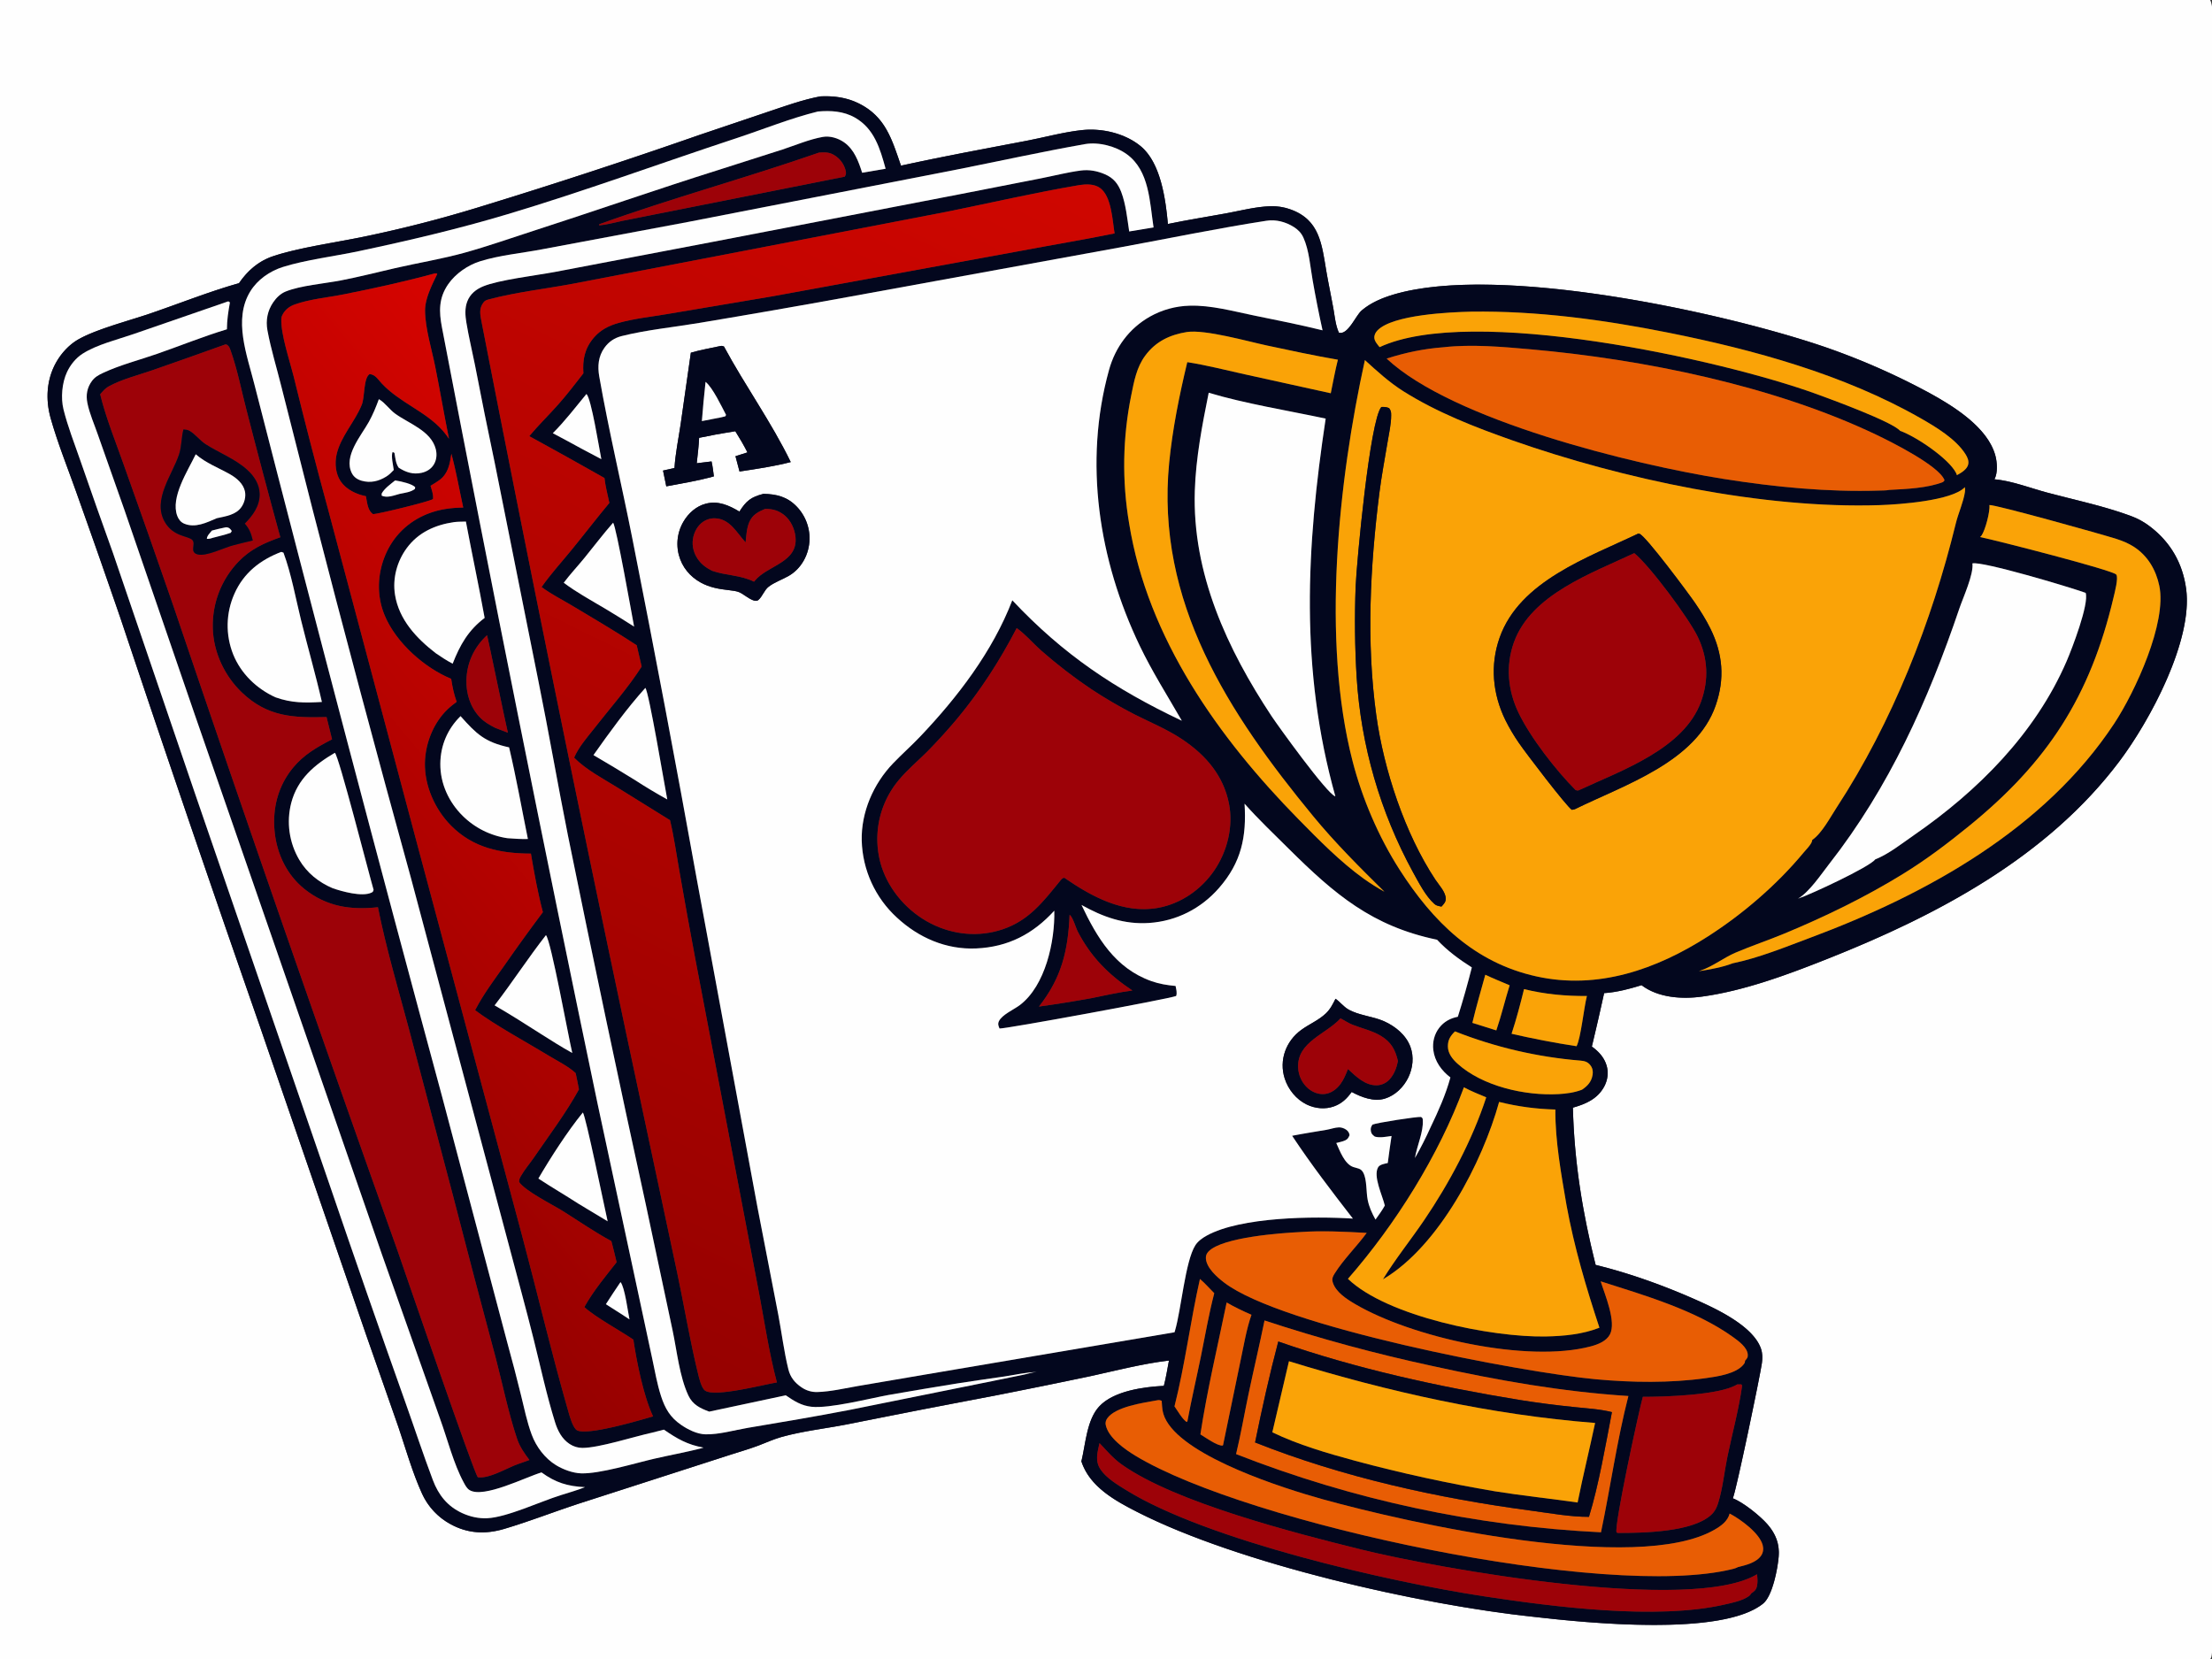
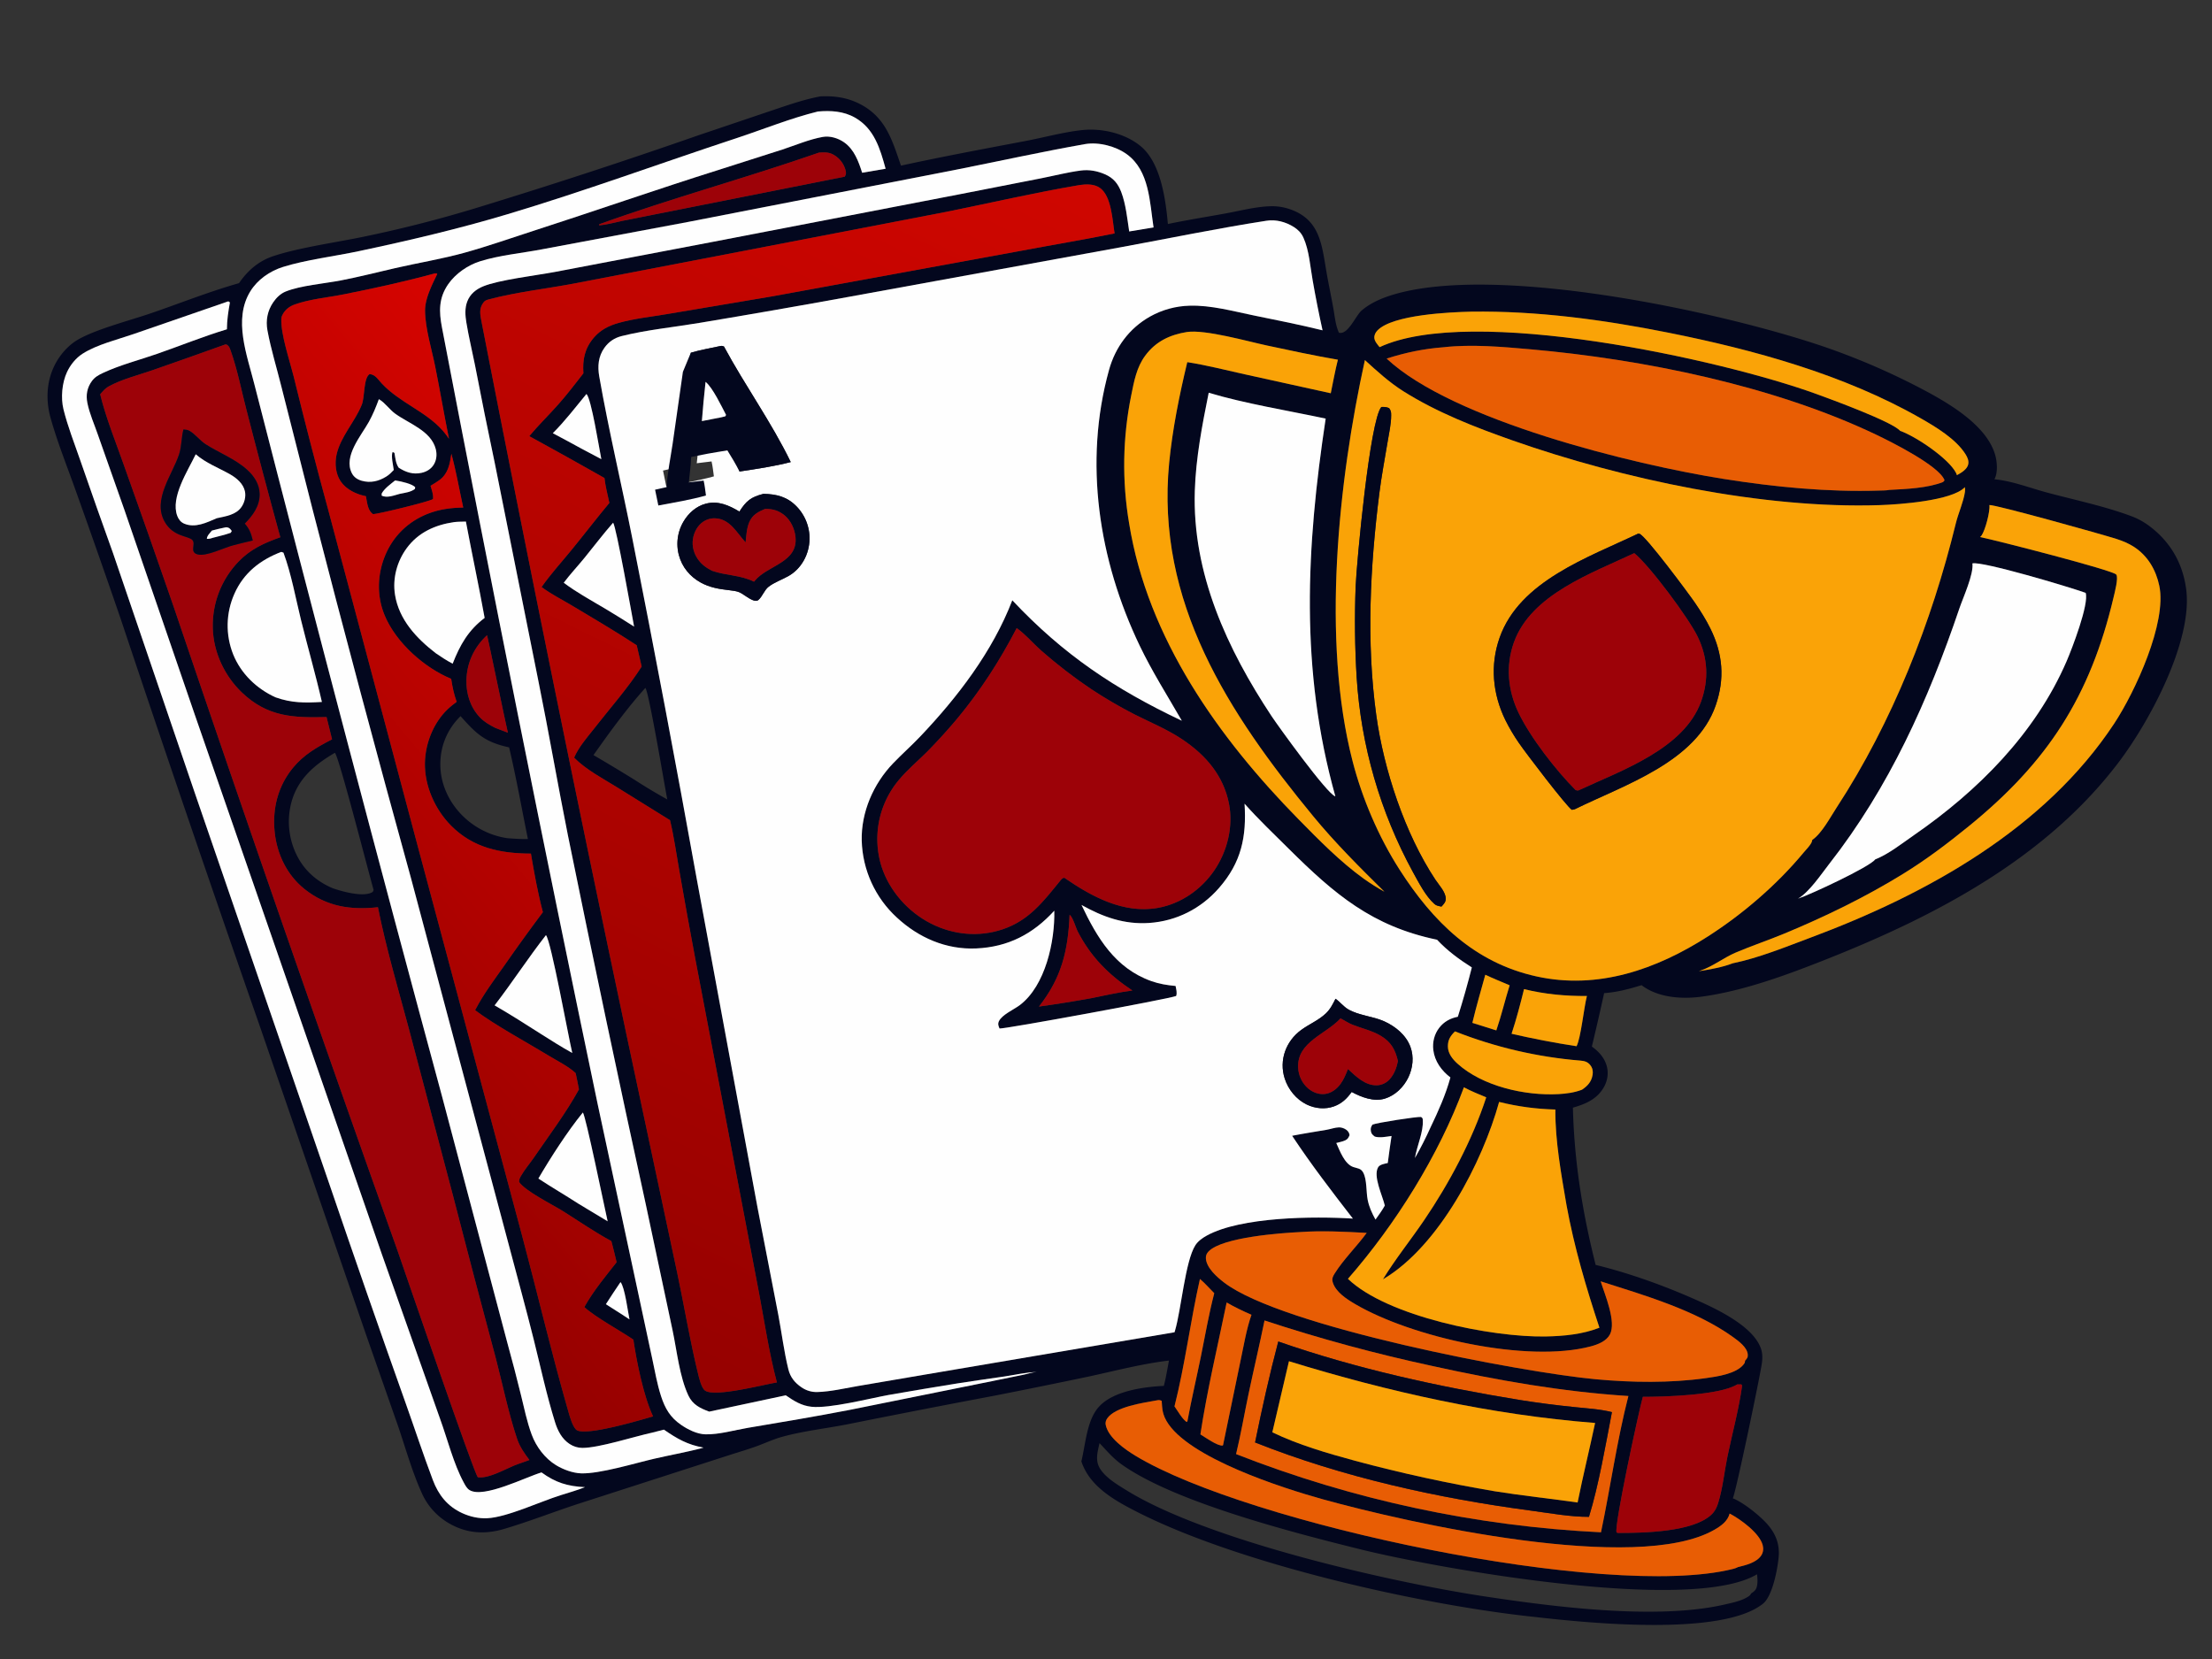
<svg xmlns="http://www.w3.org/2000/svg" width="1365" height="1024">
  <rect width="100%" height="100%" fill="#333333" stroke="none" />
-   <path fill="#FEFEFE" d="M0 0h1363.83c2.17 3.79 1.17 11.8 1.17 16.225l.01 794.091-.01 159.597c0 7.66 1.16 47.957-.41 52.627-.17.51-.5 1.01-.76 1.46H0V0zm506.203 59.48c-10.918 2.056-21.403 5.876-31.919 9.38l-42.818 14.458q-68.016 23.749-136.91 44.817-35.065 10.727-70.981 18.115c-16.46 3.387-39.974 6.707-55.356 11.954-8.796 3-15.54 8.952-20.722 16.531-18.416 5.195-36.531 12.471-54.654 18.666-12.852 4.394-33.4 9.69-44.546 16.065-5.636 3.223-10.437 8.481-13.62 14.1-5.973 10.544-6.675 22.932-3.428 34.469 4.262 15.149 10.292 30.108 15.558 44.941q13.979 39.099 27.48 78.365 42.361 126.774 86.411 252.97l65.177 189.248 19.775 56.488c4.692 13.779 8.765 28.436 14.791 41.657q.679 1.494 1.478 2.928.798 1.434 1.71 2.799.911 1.365 1.931 2.651 1.019 1.286 2.139 2.486 1.12 1.199 2.333 2.304 1.214 1.105 2.513 2.108 1.299 1.003 2.675 1.897 1.376.894 2.82 1.674c10.623 5.824 21.544 6.333 33.02 2.936 15.276-4.522 30.257-10.394 45.402-15.379l93.381-30.117c5.82-1.885 11.782-3.586 17.513-5.708 4.957-1.836 9.875-4.127 14.966-5.551 13.06-3.653 27.11-5.18 40.436-7.782q45.489-9.135 91.084-17.721 29.452-5.782 58.823-11.96c15.999-3.489 32.447-7.774 48.694-9.687-1.005 5.193-1.821 10.519-3.177 15.629-12.542.619-30.987 3.123-39.868 12.697-7.717 8.32-8.38 23.199-11.008 33.871 5.06 15.611 20.692 24.235 34.541 31.281 62.975 32.036 174.605 57.279 244.758 64.686 32.575 3.724 116.055 12.304 141.375-8.18 5.84-4.722 9.01-21.572 9.63-29.021.63-7.672-1.82-13.998-6.83-19.785-4.56-5.267-14.96-13.654-21.48-16.174 2.02-4.267 16.89-75.661 17.95-83.471.4-2.977.41-6.051-.59-8.917-4.8-13.83-27.04-24.3-39.73-29.948-19.75-8.783-41.24-16.575-62.275-21.69-8.148-32.437-13.179-63.547-14.035-97.037 7.916-2.257 15.143-5.342 19.277-12.941 2.175-3.997 2.828-8.69 1.512-13.074-1.5-5-4.934-8.706-9.09-11.693q3.956-16.445 7.575-32.968c8.11-.577 15.376-2.542 23.096-4.902 10.22 7.793 24.97 8.727 37.26 7.051 26.06-3.555 53-13.598 77.4-23.281 67.66-26.843 135.51-62.547 180.21-121.934 18.86-25.063 45.51-74.594 41.17-106.452-2.14-15.752-9.61-28.769-22.27-38.4q-2.7-2.089-5.7-3.734-2.99-1.645-6.2-2.808c-16.51-6.125-34.67-9.883-51.68-14.444-10.28-2.756-21.9-7.262-32.44-8.177 2.16-3.92 1.71-10.587.52-14.84-4.86-17.36-25.76-30.271-40.79-38.513q-15.34-8.295-31.3-15.324-15.96-7.03-32.44-12.749c-63.89-21.929-202.349-51.632-266.621-32.629-7.041 2.082-14.208 5.073-19.846 9.894-3.733 3.193-8.381 15.2-14.004 13.727-2.056-4.328-2.556-9.892-3.388-14.608-1.357-7.697-3.028-15.357-4.345-23.046-2.863-16.702-3.967-32.033-22.285-38.489q-1.485-.529-3.013-.916-1.529-.387-3.087-.628-1.558-.241-3.132-.334-1.573-.094-3.149-.038c-8.93.272-18.41 2.761-27.229 4.377-11.959 2.191-24.045 4.09-35.938 6.58-1.382-15.238-4.372-37.774-16.81-48.025-9.614-7.924-23.9-11.25-36.137-9.927-11.637 1.257-23.364 4.535-34.883 6.72-25.637 4.863-51.387 9.65-76.878 15.216-5.599-16.098-9.473-30.246-26.133-38.438-7.453-3.665-15.429-4.707-23.649-4.296z" />
  <path fill="#03071E" d="M147.497 174.735c5.182-7.579 11.926-13.531 20.722-16.531 15.382-5.247 38.896-8.567 55.356-11.954q35.916-7.388 70.981-18.115 68.894-21.068 136.91-44.817l42.818-14.457c10.516-3.505 21.001-7.325 31.919-9.381 8.22-.411 16.196.63 23.649 4.296 16.66 8.192 20.534 22.34 26.133 38.438 25.491-5.566 51.241-10.353 76.878-15.216 11.519-2.185 23.246-5.463 34.883-6.72 12.237-1.323 26.523 2.003 36.137 9.927 12.438 10.251 15.428 32.787 16.81 48.025 11.893-2.49 23.979-4.389 35.938-6.58 8.819-1.616 18.299-4.105 27.229-4.377q1.576-.056 3.149.038 1.574.093 3.132.334 1.558.241 3.087.628 1.528.387 3.013.916c18.318 6.456 19.422 21.787 22.285 38.489 1.317 7.689 2.988 15.349 4.345 23.046.832 4.716 1.332 10.28 3.388 14.608 5.623 1.473 10.271-10.534 14.004-13.727 5.638-4.821 12.805-7.812 19.846-9.894 64.272-19.003 202.731 10.7 266.621 32.629q16.48 5.719 32.44 12.749 15.96 7.029 31.3 15.324c15.03 8.242 35.93 21.153 40.79 38.513 1.19 4.253 1.64 10.92-.52 14.84 10.54.915 22.16 5.421 32.44 8.177 17.01 4.561 35.17 8.319 51.68 14.444q3.21 1.163 6.2 2.808 3 1.645 5.7 3.734c12.66 9.631 20.13 22.648 22.27 38.4 4.34 31.858-22.31 81.389-41.17 106.452-44.7 59.387-112.55 95.091-180.21 121.934-24.4 9.683-51.34 19.726-77.4 23.281-12.29 1.676-27.04.742-37.26-7.051-7.72 2.36-14.986 4.325-23.096 4.902q-3.619 16.523-7.575 32.968c4.156 2.987 7.59 6.693 9.09 11.693 1.316 4.384.663 9.077-1.512 13.074-4.134 7.599-11.361 10.684-19.277 12.941.856 33.49 5.887 64.6 14.035 97.037 21.035 5.115 42.525 12.907 62.275 21.69 12.69 5.648 34.93 16.118 39.73 29.948 1 2.866.99 5.94.59 8.917-1.06 7.81-15.93 79.204-17.95 83.471 6.52 2.52 16.92 10.907 21.48 16.174 5.01 5.787 7.46 12.113 6.83 19.785-.62 7.449-3.79 24.299-9.63 29.021-25.32 20.484-108.8 11.904-141.375 8.18-70.153-7.407-181.783-32.65-244.758-64.686-13.849-7.046-29.481-15.67-34.541-31.281 2.628-10.672 3.291-25.551 11.008-33.871 8.881-9.574 27.326-12.078 39.868-12.697 1.356-5.11 2.172-10.436 3.177-15.629-16.247 1.913-32.695 6.198-48.694 9.687q-29.371 6.178-58.823 11.96-45.595 8.587-91.084 17.721c-13.326 2.602-27.376 4.129-40.436 7.782-5.091 1.424-10.009 3.715-14.966 5.551-5.731 2.122-11.693 3.823-17.513 5.708l-93.381 30.117c-15.145 4.985-30.126 10.857-45.402 15.379-11.476 3.397-22.397 2.888-33.02-2.936q-1.444-.78-2.82-1.674-1.376-.894-2.675-1.897-1.299-1.003-2.513-2.108-1.213-1.105-2.333-2.304-1.12-1.2-2.14-2.486-1.019-1.286-1.93-2.651-.912-1.365-1.71-2.799-.799-1.434-1.478-2.928c-6.026-13.221-10.099-27.878-14.791-41.657l-19.775-56.488-65.177-189.248q-44.05-126.197-86.41-252.97-13.502-39.266-27.481-78.365c-5.266-14.833-11.296-29.792-15.559-44.941-3.246-11.537-2.544-23.925 3.429-34.469 3.183-5.619 7.984-10.877 13.62-14.1 11.145-6.375 31.694-11.671 44.546-16.065 18.123-6.195 36.238-13.471 54.654-18.666zM504.723 68.803c-16.92 4.174-33.748 11.018-50.328 16.484-47.114 15.535-93.852 32.738-141.38 46.95-30.397 9.089-60.783 16.212-91.807 22.79-14.626 3.101-32.715 5.344-46.609 9.712-8.079 2.54-15.694 7.8-20.161 15.094-10.617 17.338-2.011 39.223 2.546 57.365q56.359 219.782 115.64 438.791l40.528 152.95q4.387 15.843 8.298 31.809c2.03 8.181 3.722 16.655 6.663 24.564 2.783 7.486 8.137 14.636 15.007 18.827 4.375 2.667 10.269 4.864 15.428 5.046 11.454.404 33.265-6.261 45.041-8.987 9.408-2.178 19.017-3.914 28.369-6.27a43.664 43.664 0 002.187-.631c-9.828-1.732-16.368-5.495-24.448-11.084l-7.346 1.868c-11.198 2.449-32.68 9.398-42.941 9.398-2.832-.001-5.53-.851-7.895-2.403-4.762-3.127-7.345-8.139-8.996-13.43-5.212-16.71-8.967-34.238-13.213-51.231-4.802-19.222-10.113-38.397-15.163-57.564l-60.595-227.197q-31.367-113.545-60.747-227.623l-19.152-75.416c-2.853-11.483-6.47-23.158-8.615-34.77-1.135-6.142.027-12.125 3.565-17.299 1.903-2.783 4.487-5.346 7.643-6.631 9.102-3.705 24.051-4.926 34.123-6.873 11.187-2.162 22.303-5.005 33.407-7.563 14.232-3.279 28.854-5.64 42.911-9.539 14.321-3.974 28.47-8.963 42.614-13.531 38.152-12.323 75.989-25.549 114.223-37.591l39.329-12.556c8.025-2.647 16.56-6.293 24.874-7.77 4.432-.787 9.415.74 13.088 3.288 6.276 4.352 8.996 11.84 11.206 18.828l14.481-2.483c-3.397-12.353-6.955-24.705-18.866-31.52-7.045-4.03-14.991-4.49-22.909-3.802zm165.006 20.086c-27.204 4.797-54.199 10.788-81.298 16.139L424.4 136.996l-90.195 16.895c-12.397 2.354-25.941 3.592-37.918 7.331-7.562 2.362-15.141 7.577-19.681 14.113-5.995 8.632-5.745 16.964-3.858 26.851q46.012 239.936 96.04 479.061l24.728 115.277 8.959 41.87c1.674 7.67 3.011 15.7 5.444 23.154 2.502 7.663 5.652 13.083 12.38 17.719 4.16 2.867 9.774 5.688 14.932 5.836 8.322.241 17.987-2.601 26.279-3.997 21.055-3.544 42.057-7.057 63.026-11.116l79.36-16.021 27.237-5.538c2.962-.574 5.607-1.62 8.661-1.784-6.909.216-12.945 1.696-19.711 2.715q-14.711 2.085-29.397 4.337-21.279 3.413-42.506 7.14c-11.662 2.141-36.292 8.451-47.412 7.256-6.253-.672-10.805-3.567-15.877-7.076l-47.23 10.073c-5.539-2.047-10.217-4.26-12.877-9.958-5.488-11.754-7.037-27.43-9.727-40.112l-16.516-77.711q-24.878-113.712-48.07-227.782c-6.376-31.867-11.871-63.905-18.326-95.748l-26.842-134.117q-6.373-30.17-12.209-60.449c-1.74-8.742-3.884-17.516-5.319-26.299-.704-4.303-1.017-8.785.593-12.939 1.771-4.569 5.39-7.46 9.794-9.275 9.735-4.012 32.523-6.686 44.391-8.91l96.671-18.426 153.452-29.589 49.604-9.717c8.147-1.599 16.423-3.748 24.645-4.829 5.206-.685 10.198.248 15.004 2.343 5.166 2.252 8.038 5.815 9.995 10.987 2.851 7.53 3.682 16.335 4.895 24.267q7.505-1.316 15.033-2.497c-2.411-15.605-2.513-34.999-16.509-45.156-6.825-4.953-17.279-7.663-25.614-6.286zM505.36 94.181c-44.888 15.644-90.893 28.065-135.575 44.208l-.063.684c4.752-.424 9.553-1.761 14.216-2.767l137.349-27.285c.884-1.55.928-2.257.469-4.038q-.105-.392-.23-.778t-.27-.764q-.145-.379-.31-.75-.165-.37-.349-.732-.184-.361-.387-.712-.202-.352-.423-.692-.221-.34-.46-.668-.238-.328-.493-.643-.256-.316-.527-.617t-.558-.588q-.287-.286-.589-.558-.301-.27-.617-.526-.315-.255-.644-.493-.328-.238-.668-.458-.341-.22-.692-.423-.351-.203-.713-.386c-2.785-1.39-5.468-1.223-8.466-1.014zm160.676 20.035c-27.567 4.669-54.982 11.058-82.402 16.574L457.32 155.141l-103.23 19.848c-17.237 3.243-35.325 5.235-52.22 9.707-1.579.418-2.566.67-3.582 2.035-2.826 3.798-1.964 7.441-1.167 11.707q43.001 220.59 89.562 440.452l31.14 146.249c4.388 20.627 7.853 41.767 12.857 62.222.655 2.68 2.088 9.119 4.424 10.765 6.039 4.254 36.169-3.779 44.33-5.038-4.798-17.96-7.604-36.972-11.053-55.253l-39.172-205.343q-5.194-27.532-9.993-55.136c-1.835-10.383-3.317-20.959-5.751-31.214l-32.442-20.153c-8.932-5.555-19.278-10.931-26.741-18.446 2.982-6.915 8.415-12.918 13.029-18.823 9.518-12.184 20.339-24.363 28.635-37.383l-3.039-13.149c-12.951-8.489-26.394-16.389-39.681-24.346-6.287-3.765-13.169-7.227-19.041-11.585 5.613-7.974 12.336-15.358 18.509-22.915 7.839-9.596 15.41-19.48 23.339-28.99-1.064-5.056-2.458-10.239-3.023-15.37q-23.095-13.104-46.398-25.834c5.652-6.794 11.999-12.95 17.861-19.555 5.465-6.157 10.485-12.74 15.545-19.232-.614-8.347.813-15.451 6.407-21.98 4.213-4.917 9.425-7.477 15.573-9.183 9.614-2.668 20.077-3.744 29.924-5.435l64.964-10.949 152.944-28.001c19.304-3.643 38.725-6.866 57.973-10.778-1.359-8.14-1.898-22.956-9.011-28.04-3.648-2.606-8.518-2.395-12.756-1.779zm115.5 21.996c-30.102 4.663-60.14 10.9-90.114 16.4L524.25 183.095q-46.307 8.442-92.738 16.178c-15.632 2.623-32.475 4.258-47.8 8.091-4.508 1.127-8.028 3.465-10.729 7.245-3.808 5.33-4.296 11.412-3.192 17.712 5.864 33.457 13.841 66.751 20.44 100.097q20.715 104.452 39.588 209.253l37.616 203.386 12.863 66.408c2.104 11.092 3.497 22.623 6.201 33.555 1.218 4.925 3.989 8.267 8.09 11.082 2.921 2.005 6.274 3.015 9.815 2.906 8.258-.255 16.911-2.303 25.05-3.711l39.885-6.802 155.45-26.368.275-.902c3.852-12.894 6.3-42.878 12.559-52.754 1.64-2.587 4.439-4.554 7.086-6.009 21.138-11.623 66.357-11.981 90.144-10.477-12.843-16.56-25.939-33.63-37.492-51.11 7.065-1.381 14.171-2.474 21.264-3.69 2.456-.42 5.196-1.441 7.648-1.494 1.513-.032 3.266.566 4.478 1.464 1.204.892 1.846 1.849 2.05 3.342-.684 1.583-1.118 2.521-2.776 3.26-1.644.733-3.685 1.105-5.417 1.576 2.149 4.73 5.044 12.878 10.399 14.793 2.67.955 4.777.703 6.261 3.531 2.296 4.374 1.727 11.766 2.697 16.682.891 4.511 2.647 8.254 4.842 12.252 1.979-2.824 4.105-5.626 5.751-8.658-1.414-6.118-7.372-18.147-4.114-23.638 1.046-1.763 4.091-2.169 5.935-2.608.762-5.554 1.43-11.147 2.333-16.679-3.231.408-7.191 1.31-10.333.366-1.266-.996-2.122-1.582-2.408-3.318-.292-1.775.009-2.616.961-4.057 2.625-1.182 27.54-5.013 30.004-4.737.848.722.972.682 1.052 1.806.523 7.375-3.667 16.119-4.829 23.507q5.31-9.302 9.697-19.073c4.797-10.021 9.235-19.876 12.177-30.62-5.461-4.173-9.688-9.921-10.546-16.907-.601-4.894.632-9.879 3.689-13.791 2.932-3.753 6.8-5.844 11.441-6.755q4.755-15.093 8.636-30.433c-7.903-5.032-15.006-10.221-21.458-17.098-40.046-8.322-63.171-28.001-91.562-56.174-9.146-9.077-18.671-18.15-27.229-27.768 1.266 20.385-1.919 36.119-15.728 51.961-11.089 12.722-26.205 20.466-43.091 21.62-15.417 1.053-28.595-3.7-41.794-11.099 9.61 20.279 20.768 39.049 43.125 47 4.956 1.763 9.714 2.492 14.925 2.992.343 1.952 1.088 4.3.334 6.192-5.77 2.055-105.772 20.403-108.968 20.052-.69-1.577-1.171-2.783-.404-4.457 1.851-4.035 9.339-7.267 12.92-9.981 15.833-11.998 21.712-39.453 21.271-58.249-13.122 14.374-28.488 22.406-48.222 23.28-18.476.818-35.515-6.598-48.953-19.09q-1.232-1.13-2.407-2.319-1.175-1.19-2.288-2.437-1.114-1.247-2.164-2.548-1.049-1.301-2.033-2.654-.983-1.352-1.898-2.751-.915-1.4-1.758-2.843-.844-1.444-1.614-2.928-.77-1.484-1.465-3.004-.696-1.521-1.314-3.074-.618-1.554-1.158-3.136-.54-1.583-1-3.19-.46-1.608-.839-3.236-.379-1.629-.676-3.274-.297-1.645-.512-3.304-.214-1.658-.346-3.325-.131-1.667-.179-3.338c-.434-17.619 7.207-35.112 19.326-47.745 5.443-5.673 11.343-10.884 16.761-16.583 23.109-24.31 44.674-52.483 56.824-84.058 31.582 33.609 63.215 54.704 104.617 74.333-8.887-15.496-18.3-30.232-26.04-46.397-25.251-52.739-34.647-113.116-18.901-170.039 3.897-14.089 12.537-25.762 25.32-32.99q1.395-.783 2.834-1.479 1.44-.696 2.92-1.303 1.479-.607 2.993-1.123 1.513-.516 3.056-.939 1.542-.423 3.107-.751 1.565-.328 3.147-.56 1.582-.232 3.176-.368 1.593-.135 3.192-.173c13.194-.407 26.922 3.433 39.801 6.064 14.112 2.884 28.242 5.675 42.229 9.128q-3.388-15.278-6.079-30.695c-1.551-8.579-2.148-18.61-5.756-26.552-1.286-2.829-3.264-4.842-5.872-6.498-4.93-3.131-11.094-4.813-16.887-3.876zm-513.198 32.507c-18.442 5.03-37.498 9.182-56.246 12.926-9.624 1.922-21.036 2.937-30.214 6.244-3.037 1.094-5.497 2.875-7.182 5.67-.566.938-1.011 1.893-1.075 3.001-.539 9.298 5.238 26.242 7.637 35.898q9.99 40.776 21.041 81.277l55.436 208.246 64.436 240.534c9.629 36.123 18.215 72.61 28.548 108.536.804 2.795 2.818 10.255 5.43 11.606 6.481 3.351 38.786-6.29 46.854-8.615-5.859-12.446-10.104-33.572-12.161-47.372-8.359-5.682-23.412-13.818-30.249-20.075 5.435-9.782 13.007-18.914 19.918-27.69-1.062-4.349-2.063-8.724-3.257-13.039-10.39-5.611-20.09-12.342-30.082-18.616-6.378-3.986-22.994-12.201-26.84-17.868-.057-1.619.509-2.606 1.319-3.99 2.328-3.975 5.49-7.655 8.101-11.47 9.243-13.503 19.658-27.339 27.508-41.665-.672-3.345-1.27-6.728-2.041-10.051-4.681-4.283-10.972-7.321-16.406-10.63-13.98-8.513-33.056-18.762-45.631-28.184 5.058-9.813 11.753-18.674 18.105-27.671q11.57-16.629 23.72-32.839c-3.151-11.913-5.322-23.993-7.387-36.133-18.796-.074-35.609-3.449-49.301-17.276-9.89-9.987-16.354-24.433-16.109-38.604.21-12.124 5.253-24.837 14.077-33.251 1.724-1.644 3.619-3.091 5.519-4.522-1.687-4.681-2.653-9.273-3.38-14.187-16.595-6.872-33.972-22.274-41.024-39.089-5.039-12.016-4.62-25.558.46-37.505 4.978-11.706 14.149-20.533 25.952-25.202 7.203-2.849 14.345-3.786 22.037-3.908-2.415-11.02-4.351-22.302-7.316-33.181-.964 6.321-1.919 12.263-7.492 16.328-1.707 1.246-3.561 2.303-5.363 3.405.742 2.636 1.86 5.434 1.522 8.19-1.881 1.499-34.031 9.327-37 9.335-3.196-2.184-3.554-6.598-4.248-10.193l-.168-.905c-5.811-1.094-12.116-4.098-15.53-9.114-3.18-4.672-3.754-11.083-2.569-16.512 2.419-11.073 11.377-20.339 15.578-30.85 1.897-4.743 1.008-16.432 4.807-18.853 3.498.249 5.184 3.268 7.444 5.708 11.025 11.902 27.588 17.432 37.927 29.454q1.939 2.272 3.62 4.741c-2.997-14.846-5.537-29.779-8.52-44.627-2.181-10.858-6.132-23.404-6.243-34.473-.095-9.463 7.592-21.793 7.515-22.842-.411-.04-1.08-.18-1.477-.097zm-127.63 17.287L82.412 206.14c-10.013 3.473-22.53 6.449-31.403 12.107-4.18 2.666-7.573 6.875-9.66 11.348-3.096 6.639-3.922 15.962-2.156 23.061 2.6 10.454 6.626 20.72 10.156 30.891q10.027 28.968 20.405 57.81l50.349 147.632 83.212 241.91q22.925 67.256 46.738 134.205c5.714 16.058 11.058 32.328 17.076 48.268 3.469 9.189 9.025 16.203 18.111 20.36 4.836 2.212 10.181 3.419 15.512 3.143 12.267-.637 32.491-10.215 45.079-14.153 5.041-1.617 10.251-3.052 15.165-5.015-10.749-.527-18.125-2.768-26.83-9.099-9.724 2.87-35.668 16.145-44.358 10.945-1.74-1.041-2.738-3.067-3.679-4.797-6.193-11.386-10.033-26.74-14.528-39.112l-36.088-102.038L120.1 440.729 76.829 314.797 60.41 268.264c-2.181-6.378-5.184-13.024-6.493-19.607-.974-4.897-.205-9.395 2.764-13.479 1.795-2.471 4.063-3.726 6.752-4.989 10.535-4.947 22.49-7.999 33.517-11.836 14.348-4.993 28.533-10.753 43.076-15.157.029-5.675.842-10.947 1.843-16.514-.77-.708-.354-.54-1.162-.676zm767.176 6.31c-12.812.305-48.569 1.814-57.896 11.618-1.195 1.256-1.997 2.788-1.91 4.56.101 2.042 2.02 4.198 3.262 5.728 56.344-26.33 210.72 7.539 269.43 28.869 9.3 3.378 47.03 17.197 51.78 22.784 9.7 3.407 29.88 17.001 34.47 25.911.27.524.36.85.57 1.43 2.56-1.379 6.15-3.468 6.93-6.503.59-2.304-.41-4.48-1.61-6.398-5.9-9.429-18.32-16.873-27.9-22.328-47.22-26.897-102.64-42.142-155.58-52.715-39.826-7.954-80.882-13.53-121.546-12.956zm-175.333 12.548c-10.622 1.703-19.354 5.792-25.886 14.646-5.274 7.149-6.858 15.774-8.569 24.295q-.998 4.877-1.769 9.795-.771 4.918-1.314 9.867-.543 4.948-.857 9.916-.313 4.969-.397 9.946-.083 4.977.064 9.953.147 4.976.524 9.94.377 4.964.984 9.905.606 4.941 1.44 9.849c11.421 70.941 55.199 132.387 104.51 182.565 12.682 12.906 25.731 26.229 40.449 36.825q6.077 4.311 12.595 7.922c-15.267-15.062-30.353-30.075-43.999-46.662-52.119-63.345-97.242-132.276-88.844-217.986 2.046-20.88 6.282-41.772 11.176-62.159 11.856 1.845 23.588 4.87 35.302 7.459l53.238 11.731c1.409-6.896 2.675-13.87 4.397-20.694-14.688-2.527-29.218-5.656-43.788-8.774-11.938-2.555-37.934-9.938-49.256-8.339zm-593.595 7.718q-22.509 8.088-45.1 15.947c-8.701 3.019-18.65 5.484-26.695 9.882-2.191 1.198-3.734 3.024-5.338 4.889 3.55 14.599 9.5 29.134 14.485 43.325q15.628 43.689 30.78 87.546 67.471 199.203 138.125 397.299c5.285 15.153 47.526 138.539 49.68 140.129 7.238.97 18.035-5.851 25.043-8.255l6.768-2.396c-3.132-4.161-5.968-8.135-7.631-13.117-5.447-16.311-8.971-33.839-13.343-50.515q-13.351-49.636-26.159-99.415l-27.264-103.07c-6.656-24.83-14.056-49.769-19.094-74.989-16.859 1.811-31.754-.339-45.388-11.287-10.795-8.669-16.953-21.574-18.344-35.24-1.474-14.486 2.106-28.458 11.479-39.729 6.659-8.008 14.851-12.661 23.944-17.346l-3.4-13.753c-20.426.493-36.305-.012-52.145-15.082-10.825-10.298-17.684-24.935-18.053-39.919q-.038-1.405-.006-2.811t.134-2.808q.101-1.402.272-2.798.17-1.395.41-2.781.24-1.385.547-2.757.308-1.372.684-2.727.375-1.355.817-2.69.442-1.334.949-2.645.508-1.312 1.08-2.596.571-1.284 1.206-2.539.634-1.255 1.33-2.476.696-1.222 1.452-2.407.755-1.186 1.569-2.333.813-1.147 1.682-2.252.869-1.105 1.791-2.166.923-1.06 1.897-2.074c7.452-7.756 15.926-11.55 25.849-15.089q-10.674-38.855-20.698-77.882c-3.21-12.258-5.743-25.527-9.985-37.409-.636-1.781-.9-2.631-2.473-3.643l-.857-.021zm751.946 1.695c-12.257.921-23.516 3.264-35.218 7.001 40.512 38.035 152.046 65.409 208.116 74.285 31.22 4.943 64.18 8.19 95.75 7.168 2.02-.065 4.37-.028 6.35-.416 10.28-.555 23.59-1.051 33.17-4.891l.89-1.026c-3.12-8.872-33.18-23.862-42.2-28.164-63.27-30.202-143.62-46.511-213.332-52.682-17.187-1.521-36.345-3.223-53.526-1.275zm-48.641 7.929c-16.448 74.806-26.869 172.85-7.595 247.533 5.966 23.117 16.042 46.662 28.912 66.783 20.595 32.197 46.229 57.6 84.673 66.036 37.847 8.304 73.929-4.344 105.719-24.73 21.57-13.837 42.45-31.765 58.84-51.508 1.44-1.733 4.92-5.193 5.38-7.336.05-.221.08-.445.12-.667 5.96-4.1 11.2-14.09 15.16-20.153 34.3-52.543 58.54-114.185 73.42-175.121 1.56-6.361 4.71-13.177 5.66-19.532.15-.952.1-1.942-.05-2.889-7.94 8.476-41.08 10.698-52.41 11.078-72.36 2.434-158.9-16.061-226.895-39.979-23-8.091-46.545-17.259-67.234-30.314-8.587-5.418-16.225-12.374-23.7-19.201zm-96.379 20.148c-4.04 19.988-7.916 40.065-8.576 60.508-1.645 50.985 19.954 97.664 47.504 139.269 3.5 5.286 34.279 48.155 39.228 49.284-21.959-78.368-17.989-153.619-5.978-233.101-22.946-4.897-50.049-9.293-72.178-15.96zm-383.988.775c-6.732 8.148-13.268 16.724-20.756 24.19 5.835 3.13 11.714 6.201 17.497 9.427l12.445 6.586c-1.335-6.579-6.188-37.391-9.186-40.203zm-128.114 3.222c-1.766 4.814-3.636 9.408-6.128 13.909-4.822 8.711-15.883 21.226-10.512 31.765 1.239 2.432 3.445 3.895 6.025 4.627 5.417 1.535 10.435.36 15.156-2.545 1.824-1.122 3.207-2.526 4.662-4.082-.357-2.84-1.761-8.563-.737-11.09.355.147.884.288 1.163.549.548 3.107.773 6.499 2.621 9.125 4.427 2.807 8.744 4.329 14.069 3.177 3.08-.667 5.845-2.299 7.532-5.011 1.796-2.888 2.106-6.406 1.27-9.661-2.904-11.296-16.565-15.691-25.058-21.863-3.392-2.465-6.198-6.606-9.683-8.706-.122-.073-.253-.129-.38-.194zm10.009 50.14c-2.871 2.354-6.316 4.709-8.211 7.944l-.086 1.383c3.361 1.704 7.751-.168 11.213-1.071 3.163-.664 6.627-1.011 9.271-2.966l.261-1.018c-1.499-2.12-8.859-3.733-11.532-4.144-.305-.046-.61-.085-.916-.128zm983.841 15.173c.54 3.841-2.56 15.585-4.88 18.841-.21.302-.62.663-.87.901 9.81 1.995 81.67 20.379 84.02 23.138 1.56 1.832-1.1 11.723-1.63 14.012-14.42 61.221-40.64 101.741-89.47 141.389-12.9 10.478-25.78 20.251-39.94 29.007-23.34 14.443-48.36 26.605-73.71 37.13-9.94 4.13-20.2 7.539-30.1 11.758-7.3 3.116-13.65 8.244-21.15 10.918-.52.184-1.03.381-1.54.562 6.74-1.066 14.47-2.403 20.85-4.871 16.17-3.329 32.59-10.071 48.08-15.855 71.53-26.708 144.41-66.949 187.4-132.165 12.84-19.478 32.6-62.208 27.78-84.981-2.07-9.813-7.11-18.475-15.63-23.992-3.3-2.134-6.91-3.623-10.63-4.834-8.26-2.688-75.19-21.37-78.58-20.958zm-947.505 10.538c-11.586 1.684-21.983 6.341-29.081 15.962-6.055 8.208-8.898 18.715-7.294 28.838 2.444 15.415 13.313 26.966 25.21 36.125 3.386 2.328 6.722 4.516 10.365 6.421 4.547-11.561 9.605-20.594 19.74-28.237-3.595-19.866-7.838-39.614-11.561-59.457-2.412.101-4.998.015-7.379.348zm98.22.353c-6.193 7.042-11.815 14.526-17.745 21.782-4.171 5.105-8.763 10.001-12.715 15.263 8.046 6.072 17.099 10.959 25.754 16.114q8.905 5.341 17.65 10.94c-1.359-7.174-11.007-61.807-12.944-64.099zm-204.751 18.016c-12.977 4.921-23.241 12.942-28.958 25.878q-.489 1.096-.923 2.215-.433 1.119-.811 2.258-.377 1.139-.697 2.296-.319 1.157-.581 2.328-.262 1.171-.464 2.354-.203 1.183-.346 2.375-.144 1.191-.227 2.388-.084 1.198-.108 2.398-.024 1.199.013 2.399.036 1.2.132 2.396t.252 2.386q.156 1.19.371 2.371.215 1.18.489 2.349.274 1.168.606 2.322.332 1.153.721 2.288.389 1.136.834 2.25c4.814 11.911 14.455 21.169 26.08 26.472 9.955 3.569 18.258 3.503 28.655 2.88-3.865-16.929-8.703-33.632-12.863-50.492-3.369-13.649-5.983-28.505-10.851-41.646l-1.324-.465zm1043.566 7.092c.83 6.786-5.73 20.972-8.06 27.836-19.22 56.67-43.22 110.202-80.32 157.625-4.99 6.387-12.23 17.314-19.26 21.422 7-2.221 44.29-19.547 47.64-24.211 8.34-3.308 16.52-9.864 23.91-14.971 39.47-27.279 74.93-62.767 94.19-107.293 3.25-7.503 13.99-35.378 11.77-42.224-10.1-3.643-63.62-19.622-69.87-18.184zm-589.776 39.932c-10.498 20.217-22.495 38.825-37.109 56.345q-8.708 10.347-18.202 19.979c-5.799 5.785-12.242 11.159-17.467 17.474q-.569.679-1.116 1.374-.547.696-1.073 1.409-.525.713-1.028 1.442-.502.728-.982 1.473-.48.744-.936 1.503-.456.759-.888 1.531-.432.773-.84 1.559-.408.786-.791 1.584-.383.798-.741 1.608t-.69 1.631q-.333.82-.639 1.651-.307.831-.587 1.67-.281.84-.535 1.689-.254.848-.481 1.704-.228.855-.428 1.718-.201.862-.374 1.73-.173.869-.32 1.742-.146.873-.265 1.751-.118.877-.21 1.758-.091.881-.155 1.764-.063.883-.099 1.768-.036.884-.045 1.77-.008.885.011 1.771.02.885.067 1.769.047.884.121 1.766.075.883.177 1.762.102.88.232 1.756t.287 1.747q.157.871.341 1.737.184.867.395 1.726.212.86.45 1.713.238.853.502 1.698c4.874 15.157 16.463 28.142 30.622 35.296 13.731 6.937 29.469 8.438 44.098 3.509 16.323-5.5 24.944-16.964 35.404-29.786.641-.786 1.655-2.145 2.764-1.993 16.712 11.551 36.468 22.304 57.544 18.573 14.179-2.51 26.726-11.198 34.832-23.007 8.084-11.778 11.931-27.153 9.164-41.275-3.419-17.444-14.436-30.146-28.947-39.809-9.128-6.079-19.324-10.296-29.093-15.205q-13.895-7.108-26.925-15.699-16.281-10.961-31.027-23.916c-4.941-4.372-9.661-9.988-15.018-13.76zm-326.837 4.39c-7.791 7.173-12.346 16.669-12.706 27.319-.289 8.547 2.317 17.117 8.302 23.364 2.782 2.903 6.007 4.7 9.555 6.518q3.851 1.493 7.717 2.946c-1.27-4.902-12.566-59.778-12.868-60.147zm97.683 32.523c-11.432 12.674-22.157 27.497-32.003 41.45q12.858 7.512 25.519 15.35c6.553 4.27 13.189 8.212 20.021 12.017-1.694-8.663-11.356-66.591-13.537-68.817zm-114.027 17.408c-8.032 7.873-12.403 18.115-12.483 29.403-.087 12.18 5.207 23.666 13.819 32.158q.697.688 1.42 1.349.723.66 1.472 1.291.749.631 1.522 1.232t1.569 1.171q.797.57 1.615 1.108.818.538 1.657 1.044.839.505 1.697.977.858.471 1.734.909.876.437 1.769.84.893.402 1.801.769.908.367 1.829.698.922.33 1.856.624t1.879.551q.945.257 1.899.476.955.219 1.917.401.962.181 1.931.324c4.22.295 8.417.627 12.651.489-3.824-18.833-7.172-37.835-11.596-56.535-14.963-3.271-20.098-8.191-29.958-19.279zm-77.569 22.638c-12.656 7.4-23.048 16.153-26.924 30.921q-.283 1.1-.512 2.212-.229 1.113-.404 2.235-.174 1.122-.293 2.252-.119 1.129-.183 2.263-.063 1.134-.071 2.27-.008 1.136.04 2.271.047 1.134.151 2.265.103 1.132.261 2.256.159 1.125.372 2.24.214 1.116.482 2.22.267 1.103.589 2.193.322 1.089.696 2.161.375 1.072.801 2.125.427 1.052.905 2.083.478 1.03 1.005 2.036.528 1.005 1.104 1.984c4.758 8.097 12.046 13.947 20.65 17.571 5.726 2 18.182 5.473 23.929 2.713 1.088-.522.904-.662 1.313-1.693-2.844-9.676-21.528-82.906-23.911-84.578zm453.401 99.9c-.947 22.137-4.907 38.88-18.919 56.686q16.511-2.276 32.904-5.29c8.22-1.686 16.448-3.539 24.773-4.618-14.555-9.661-25.517-20.607-33.636-36.217-1.449-2.785-2.911-8.648-5.122-10.561zm-323.143 12.619c-11.016 14.092-20.758 29.161-31.674 43.329 9.63 5.57 18.989 11.501 28.353 17.502 6.461 4.043 12.878 8.212 19.57 11.863-2.476-10.344-13.121-69.382-16.249-72.694zm579.664 24.439c-2.722 9.865-5.603 19.732-7.98 29.686l14.774 4.646c3.154-9.169 5.332-18.591 8.243-27.823-5.02-2.135-10.102-4.184-15.037-6.509zm23.902 8.867c-2.285 9.286-4.694 18.453-7.688 27.538q19.907 4.595 40.101 7.689c2.671-5.058 4.526-23.885 6.394-30.979-13.258.065-25.906-1.075-38.807-4.248zm-42.613 26.07c-2.781 2.801-4.411 5.161-4.373 9.322.039 4.289 2.86 7.819 5.895 10.568 15.46 14.005 41.755 19.966 62.367 18.824 4.893-.271 9.917-.946 14.51-2.726 3.426-2.324 5.82-4.851 6.523-9.141.357-2.176.01-4.181-1.362-5.94-1.669-2.14-3.567-2.631-6.179-2.871q-4.968-.407-9.917-.998-4.949-.589-9.874-1.361-4.924-.772-9.817-1.724-4.892-.952-9.747-2.084-4.854-1.131-9.664-2.44-4.809-1.309-9.567-2.795-4.758-1.485-9.459-3.144-4.7-1.659-9.336-3.49zm5.513 34.504c-15.443 41.931-42.139 84.543-71.563 118.201 24.254 23.316 89.021 36.204 122.073 35.565 11.061-.214 22.785-1.314 33.121-5.408-8.279-25.08-15.601-49.781-20.344-75.811-3.263-19.177-6.987-39.362-6.848-58.825-11.88-.315-23.168-1.826-34.706-4.681-10.289 37.231-37.04 88.745-71.183 109.148l-.513.302c7.701-12.562 17.049-24.154 25.336-36.343 15.54-22.855 29.811-49.569 38.409-75.944-4.626-1.963-9.361-3.805-13.782-6.204zm-543.69 15.564c-9.365 11.466-19.952 27.897-27.445 40.749 8.119 5.35 16.53 10.227 24.689 15.509l18.064 10.886c-1.859-8.098-13.567-65.367-15.308-67.144zM802.3 760.293c-11.67.569-47.962 3.128-56.495 11.945-1.192 1.232-1.767 2.566-1.668 4.292.339 5.89 6.945 11.626 11.282 14.941 35.646 27.249 183.095 55.397 229.48 59.668 22.081 2.033 45.681 2.381 67.681-.697 6.92-.969 19-2.629 23.53-8.67.63-.84.66-1.081.77-2.112 1.16-1.377 1.82-1.95 1.64-3.909-.4-4.409-5.77-8.282-9.08-10.663-23.13-16.649-54.7-25.758-81.678-34.392 2.531 8.132 9.804 24.962 5.703 32.763-2.195 4.175-7.369 6.183-11.681 7.336-39.56 10.581-110.845-5.717-145.441-26.009-5.165-3.029-12.214-7.475-13.946-13.642-.588-2.098.094-3.499 1.219-5.29 5.52-8.792 13.569-16.602 19.758-25.042-13.53-.741-27.543-1.493-41.074-.519zm-61.824 28.938c-5.893 26.041-9.163 52.723-15.71 78.627 2.13 2.989 4.551 7.498 7.482 9.647l.478-.432c2.502-13.499 5.65-26.872 8.39-40.324 2.629-12.908 4.862-25.975 8.191-38.726-2.889-2.895-5.725-6.152-8.831-8.792zm-357.569 1.925q-4.604 6.767-9.022 13.657c3.116 1.987 6.214 4.013 9.358 5.954l5.211 3.424c-1.01-4.786-2.898-19.915-5.547-23.035zm374.046 12.593c-5.546 26.988-12.048 54.169-16.199 81.392 3.006 1.823 10.598 7.299 13.749 6.875l.238-.268 10.806-52.224c1.993-9.309 3.585-19.208 6.722-28.188-5.278-2.285-10.328-4.704-15.316-7.587zm23.375 11.101c-3.124 15.252-6.72 30.38-9.919 45.607-2.572 12.242-4.703 24.682-7.638 36.834q6.73 2.639 13.512 5.141 6.782 2.502 13.614 4.866 6.832 2.363 13.71 4.588 6.878 2.224 13.8 4.308 6.922 2.084 13.885 4.027t13.964 3.744q7.001 1.801 14.037 3.46 7.036 1.658 14.104 3.173 7.069 1.515 14.166 2.886 7.098 1.372 14.222 2.598 7.124 1.227 14.271 2.308 7.148 1.082 14.316 2.018 7.168.936 14.353 1.726 7.185.791 14.385 1.435t14.412 1.141q7.212.498 14.432.849c5.843-27.887 9.82-56.522 16.906-84.095-41.198-2.668-80.545-9.637-120.823-18.491q-26.283-5.646-52.229-12.682-25.945-7.035-51.48-15.441zm291.652 39.473c-10.63 6.693-45.43 7.675-58.2 7.642-2.44 8.629-17.831 79.774-16.212 83.721l.84.275c15.302.013 46.622-.427 57.942-11.545 2.08-2.047 3.1-4.344 3.95-7.083 2.83-9.168 3.76-19.205 5.72-28.625 3.01-14.526 7-29.024 9.03-43.73l-.56-.697-2.51.042zm-358.364 9.858c-8.375 1.536-25.197 3.866-30.321 11.036-.813 1.138-1.258 2.535-.995 3.93 1.533 8.117 12.116 15.404 18.597 19.319 69.31 41.86 290.948 88.927 368.203 69.779 1.28-.315 2.32-.64 3.48-1.248 4.83-1.167 11.41-2.773 14.28-7.178 1.25-1.925 1.45-4.149.87-6.346-1.94-7.395-13.47-15.771-20-19.266-.12-.069-.26-.13-.39-.195-1.26 4.759-5.32 7.638-9.37 9.967-47.88 27.55-188.983-4.166-241.733-18.801-24.667-6.844-83.419-25.612-96.452-48.389-1.69-2.955-2.468-5.717-2.701-9.116-.074-1.076-.156-2.151-.217-3.228-1.32-.616-1.875-.504-3.251-.264zm-35.123 26.348c-1.243 5.733-2.939 11.049.723 16.374 3.704 5.387 10.47 9.37 15.971 12.77 49.749 30.753 161.519 56.416 220.445 65.368 42.716 6.488 106.718 14.784 148.628 5.086 4.96-1.146 10.66-2.223 14.92-5.142.68-.466 1.03-.917 1.39-1.648 2.07-1.414 3.19-2.223 3.69-4.866.43-2.232.29-4.766-.04-7.003-40.46 24.352-196.806-3.487-244.878-15.437-40.309-10.02-114.099-28.84-147.112-52.304-5.447-3.871-9.192-8.442-13.737-13.198z" />
  <path fill="#FEFEFE" d="M434.145 893.297c-.724.224-1.452.445-2.187.631-9.352 2.356-18.961 4.092-28.369 6.27-11.776 2.726-33.587 9.391-45.041 8.987-5.159-.182-11.053-2.379-15.428-5.046-6.87-4.191-12.224-11.341-15.007-18.827-2.941-7.909-4.633-16.383-6.663-24.564q-3.912-15.966-8.298-31.809l-40.528-152.95q-59.282-219.009-115.64-438.791c-4.557-18.142-13.163-40.027-2.546-57.365 4.467-7.294 12.082-12.554 20.161-15.094 13.894-4.368 31.983-6.611 46.609-9.712 31.024-6.578 61.41-13.701 91.807-22.79 47.528-14.212 94.266-31.415 141.38-46.95 16.58-5.466 33.408-12.31 50.328-16.484 7.918-.688 15.864-.229 22.909 3.803 11.911 6.814 15.469 19.166 18.866 31.519l-14.481 2.483c-2.21-6.989-4.93-14.476-11.206-18.828-3.673-2.548-8.656-4.075-13.088-3.287-8.314 1.476-16.849 5.123-24.874 7.769l-39.329 12.556c-38.234 12.042-76.071 25.268-114.223 37.591-14.144 4.568-28.293 9.557-42.614 13.531-14.057 3.899-28.679 6.26-42.911 9.539-11.104 2.558-22.22 5.401-33.407 7.563-10.072 1.947-25.021 3.168-34.123 6.873-3.156 1.285-5.74 3.848-7.643 6.631-3.538 5.174-4.7 11.157-3.565 17.299 2.145 11.612 5.762 23.287 8.615 34.77l19.152 75.416q29.379 114.078 60.747 227.623l60.595 227.197c5.05 19.167 10.361 38.342 15.163 57.564 4.246 16.993 8.001 34.521 13.213 51.231 1.651 5.291 4.234 10.303 8.996 13.43 2.365 1.552 5.063 2.402 7.895 2.403 10.261 0 31.743-6.949 42.941-9.398l7.346-1.868c8.08 5.589 14.62 9.352 24.448 11.084z" />
  <path fill="#FEFEFE" d="M590.686 853.699q14.686-2.252 29.397-4.337c6.766-1.019 12.802-2.499 19.711-2.715-3.054.164-5.699 1.21-8.661 1.784l-27.237 5.538-79.36 16.021c-20.969 4.059-41.971 7.572-63.026 11.116-8.292 1.396-17.957 4.238-26.279 3.997-5.158-.148-10.772-2.969-14.932-5.836-6.728-4.636-9.878-10.056-12.38-17.719-2.433-7.454-3.77-15.484-5.444-23.154l-8.959-41.87-24.728-115.277q-50.028-239.125-96.04-479.061c-1.887-9.887-2.137-18.219 3.858-26.851 4.54-6.536 12.119-11.751 19.681-14.113 11.977-3.739 25.521-4.977 37.918-7.331l90.195-16.895 164.031-31.968c27.099-5.352 54.094-11.342 81.298-16.139 8.335-1.377 18.789 1.333 25.614 6.286 13.996 10.157 14.098 29.551 16.509 45.156q-7.528 1.181-15.033 2.497c-1.213-7.932-2.044-16.737-4.895-24.267-1.957-5.172-4.829-8.735-9.995-10.987-4.806-2.095-9.798-3.028-15.004-2.343-8.222 1.081-16.498 3.23-24.645 4.829l-49.604 9.717-153.452 29.589-96.671 18.426c-11.868 2.224-34.656 4.898-44.391 8.91-4.404 1.815-8.023 4.706-9.794 9.275-1.61 4.154-1.297 8.636-.593 12.939 1.435 8.783 3.579 17.557 5.319 26.299q5.837 30.279 12.209 60.449l26.842 134.117c6.455 31.843 11.95 63.881 18.326 95.748q23.192 114.07 48.07 227.782l16.516 77.711c2.69 12.682 4.239 28.358 9.727 40.112 2.66 5.698 7.338 7.911 12.877 9.958l47.23-10.073c5.072 3.509 9.624 6.404 15.877 7.076 11.12 1.195 35.75-5.115 47.412-7.256q21.227-3.727 42.506-7.14z" />
  <path fill="#9D0208" d="M383.938 136.306c-4.663 1.006-9.464 2.343-14.216 2.767l.063-.684c44.682-16.143 90.687-28.564 135.575-44.208 2.998-.21 5.681-.375 8.466 1.014q.362.183.713.386.351.202.692.423.34.22.668.458.329.238.644.493.316.255.617.526.302.272.589.558.287.287.558.588.271.302.527.617.255.315.493.643.239.328.46.668.221.34.423.692.203.351.387.712.184.362.349.732.165.371.31.75.145.378.27.764.125.386.23.778c.459 1.781.415 2.488-.469 4.038l-137.349 27.285z" />
  <defs>
    <linearGradient id="a" gradientUnits="userSpaceOnUse" x1="263.579" y1="772.121" x2="604.215" y2="80.377">
      <stop offset="0" stop-color="#960100" />
      <stop offset="1" stop-color="#CF0600" />
    </linearGradient>
  </defs>
  <path fill="url(#a)" d="M479.434 853.088c-8.161 1.259-38.291 9.292-44.33 5.038-2.336-1.646-3.769-8.085-4.424-10.765-5.004-20.455-8.469-41.595-12.857-62.222l-31.14-146.249q-46.561-219.862-89.562-440.452c-.797-4.266-1.659-7.909 1.167-11.707 1.016-1.365 2.003-1.617 3.582-2.035 16.895-4.472 34.983-6.464 52.22-9.707l103.23-19.848 126.314-24.351c27.42-5.516 54.835-11.905 82.402-16.574 4.238-.616 9.108-.827 12.756 1.779 7.113 5.084 7.652 19.9 9.011 28.04-19.248 3.912-38.669 7.135-57.973 10.778l-152.944 28.001-64.964 10.949c-9.847 1.691-20.31 2.767-29.924 5.435-6.148 1.706-11.36 4.266-15.573 9.183-5.594 6.529-7.021 13.633-6.407 21.98-5.06 6.492-10.08 13.075-15.545 19.232-5.862 6.605-12.209 12.761-17.861 19.555q23.303 12.73 46.398 25.834c.565 5.131 1.959 10.314 3.023 15.37-7.929 9.51-15.5 19.394-23.339 28.99-6.173 7.557-12.896 14.941-18.509 22.915 5.872 4.358 12.754 7.82 19.041 11.585 13.287 7.957 26.73 15.857 39.681 24.346l3.039 13.149c-8.296 13.02-19.117 25.199-28.635 37.383-4.614 5.905-10.047 11.908-13.029 18.823 7.463 7.515 17.809 12.891 26.741 18.446l32.442 20.153c2.434 10.255 3.916 20.831 5.751 31.214q4.799 27.604 9.993 55.136l39.172 205.343c3.449 18.281 6.255 37.293 11.053 55.253z" />
  <path fill="#FEFEFE" d="M724.789 822.127l-155.45 26.368-39.885 6.802c-8.139 1.408-16.792 3.456-25.05 3.711-3.541.109-6.894-.901-9.815-2.906-4.101-2.815-6.872-6.157-8.09-11.082-2.704-10.932-4.097-22.463-6.201-33.555l-12.863-66.408-37.616-203.386q-18.873-104.801-39.588-209.253c-6.599-33.346-14.576-66.64-20.44-100.097-1.104-6.3-.616-12.382 3.192-17.712 2.701-3.78 6.221-6.118 10.729-7.245 15.325-3.833 32.168-5.468 47.8-8.091q46.431-7.736 92.738-16.178l167.172-30.483c29.974-5.5 60.012-11.737 90.114-16.4 5.793-.937 11.957.745 16.887 3.876 2.608 1.656 4.586 3.669 5.872 6.498 3.608 7.942 4.205 17.973 5.756 26.552q2.691 15.417 6.079 30.695c-13.987-3.453-28.117-6.244-42.229-9.128-12.879-2.631-26.607-6.471-39.801-6.064q-1.599.038-3.192.173-1.594.136-3.176.368-1.582.232-3.147.56-1.565.328-3.107.751-1.543.423-3.056.939-1.514.516-2.993 1.123-1.48.607-2.92 1.303-1.439.696-2.834 1.479c-12.783 7.228-21.423 18.901-25.32 32.99-15.746 56.923-6.35 117.3 18.901 170.039 7.74 16.165 17.153 30.901 26.04 46.397-41.402-19.629-73.035-40.724-104.617-74.333-12.15 31.575-33.715 59.748-56.824 84.058-5.418 5.699-11.318 10.91-16.761 16.583-12.119 12.633-19.76 30.126-19.326 47.745q.048 1.671.179 3.338.132 1.667.346 3.325.215 1.659.512 3.304.297 1.645.676 3.274.379 1.628.839 3.236.46 1.607 1 3.19.54 1.582 1.158 3.136.618 1.553 1.314 3.074.695 1.52 1.465 3.004.77 1.484 1.614 2.928.843 1.443 1.758 2.843.915 1.399 1.898 2.751.984 1.353 2.033 2.654 1.05 1.301 2.164 2.548 1.113 1.247 2.288 2.437 1.175 1.189 2.407 2.319c13.438 12.492 30.477 19.908 48.953 19.09 19.734-.874 35.1-8.906 48.222-23.28.441 18.796-5.438 46.251-21.271 58.249-3.581 2.714-11.069 5.946-12.92 9.981-.767 1.674-.286 2.88.404 4.457 3.196.351 103.198-17.997 108.968-20.052.754-1.892.009-4.24-.334-6.192-5.211-.5-9.969-1.229-14.925-2.992-22.357-7.951-33.515-26.721-43.125-47 13.199 7.399 26.377 12.152 41.794 11.099 16.886-1.154 32.002-8.898 43.091-21.62 13.809-15.842 16.994-31.576 15.728-51.961 8.558 9.618 18.083 18.691 27.229 27.768 28.391 28.173 51.516 47.852 91.562 56.174 6.452 6.877 13.555 12.066 21.458 17.098q-3.881 15.34-8.636 30.433c-4.641.911-8.509 3.002-11.441 6.755-3.057 3.912-4.29 8.897-3.689 13.791.858 6.986 5.085 12.734 10.546 16.907-2.942 10.744-7.38 20.599-12.177 30.62q-4.387 9.771-9.697 19.073c1.162-7.388 5.352-16.132 4.829-23.507-.08-1.124-.204-1.084-1.052-1.806-2.464-.276-27.379 3.555-30.004 4.737-.952 1.441-1.253 2.282-.961 4.057.286 1.736 1.142 2.322 2.408 3.318 3.142.944 7.102.042 10.333-.366-.903 5.532-1.571 11.125-2.333 16.679-1.844.439-4.889.845-5.935 2.608-3.258 5.491 2.7 17.52 4.114 23.638-1.646 3.032-3.772 5.834-5.751 8.658-2.195-3.998-3.951-7.741-4.842-12.252-.97-4.916-.401-12.308-2.697-16.682-1.484-2.828-3.591-2.576-6.261-3.531-5.355-1.915-8.25-10.063-10.399-14.793 1.732-.471 3.773-.843 5.417-1.576 1.658-.739 2.092-1.677 2.776-3.26-.204-1.493-.846-2.45-2.05-3.342-1.212-.898-2.965-1.496-4.478-1.464-2.452.053-5.192 1.074-7.648 1.494-7.093 1.216-14.199 2.309-21.264 3.69 11.553 17.48 24.649 34.55 37.492 51.11-23.787-1.504-69.006-1.146-90.144 10.477-2.647 1.455-5.446 3.422-7.086 6.009-6.259 9.876-8.707 39.86-12.559 52.754l-.275.902zM444.746 213.489c-6.114 1.312-12.432 2.407-18.431 4.155l-6.301 44.143c-1.329 8.917-3.236 18.03-3.805 27.014l-7.063 1.577 2.006 9.747c9.808-1.839 19.762-3.473 29.379-6.163-.424-3.063-.735-6.203-1.439-9.213l-9.137 1.114c.532-5.207 1.24-10.457 1.471-15.686l10.219-2.017c4.032-.682 8.063-1.42 12.105-2.044 2.699 4.281 5.193 8.535 7.492 13.05l-7.396 2.352 2.501 9.454c10.559-1.599 21.266-3.164 31.616-5.832-11.923-24.607-28.254-47.232-41.219-71.326-.801-.275-1.143-.45-1.998-.325zm26.378 91.257c-7.785 1.995-10.61 4.318-14.846 10.941-6.434-3.843-13.072-6.838-20.701-4.87-5.979 1.542-10.832 5.926-13.885 11.187q-.335.575-.642 1.165-.307.591-.584 1.196-.277.605-.524 1.223-.247.618-.463 1.247-.217.629-.402 1.269-.185.639-.338 1.286-.153.648-.275 1.302-.121.655-.21 1.314-.089.66-.145 1.323-.056.663-.08 1.328t-.014 1.33q.009.666.051 1.33.042.664.116 1.326.075.661.182 1.318.107.656.246 1.307.14.651.311 1.294c1.967 7.35 6.801 13.216 13.421 16.886 5.54 3.071 11.392 4.067 17.612 4.753 2.138.28 4.561.477 6.536 1.379 2.801 1.28 8.903 6.883 11.482 4.672 2.569-2.203 3.638-6.129 6.371-8.217 3.5-2.674 8.244-4.354 12.106-6.51 8.143-4.545 12.939-13.565 13.108-22.792q.012-.696-.01-1.391-.022-.696-.078-1.389-.056-.694-.146-1.384t-.214-1.374q-.124-.685-.281-1.363-.158-.678-.348-1.347-.191-.669-.414-1.328-.223-.659-.478-1.307-.255-.647-.541-1.281-.287-.634-.604-1.253-.318-.619-.665-1.222-.347-.603-.724-1.188-.376-.585-.781-1.151-.405-.566-.837-1.111-.432-.546-.89-1.069-.459-.524-.942-1.024c-5.814-6.032-12.374-7.639-20.48-7.805zm353.002 311.573c-1.673 3.349-3.218 6.456-5.974 9.073-4.435 4.211-10.253 6.583-15.156 10.15-9.483 6.899-13.851 18.704-10.217 30.002 2.182 6.783 7.106 12.889 13.561 16.025 5.251 2.551 11.459 3.158 16.985 1.112 4.785-1.772 7.848-4.775 10.77-8.84 5.997 3.228 13.687 6.214 20.561 4.078 6.373-1.98 11.567-7.13 14.418-13.058 2.808-5.841 3.536-12.707 1.283-18.851-2.683-7.314-9.314-12.7-16.242-15.794-6.9-3.082-15.765-3.622-22.121-7.347-3.01-1.764-5.077-4.633-7.868-6.55z" />
  <defs>
    <linearGradient id="b" gradientUnits="userSpaceOnUse" x1="156.591" y1="643.767" x2="453.663" y2="393.387">
      <stop offset="0" stop-color="#950100" />
      <stop offset="1" stop-color="#D60400" />
    </linearGradient>
  </defs>
  <path fill="url(#b)" d="M403.003 874.042c-8.068 2.325-40.373 11.966-46.854 8.615-2.612-1.351-4.626-8.811-5.43-11.606-10.333-35.926-18.919-72.413-28.548-108.536l-64.436-240.534-55.436-208.246q-11.051-40.501-21.041-81.277c-2.399-9.656-8.176-26.6-7.637-35.898.064-1.108.509-2.063 1.075-3.001 1.685-2.795 4.145-4.576 7.182-5.67 9.178-3.307 20.59-4.322 30.214-6.244 18.748-3.744 37.804-7.896 56.246-12.926.397-.083 1.066.057 1.477.097.077 1.049-7.61 13.379-7.515 22.842.111 11.069 4.062 23.615 6.243 34.473 2.983 14.848 5.523 29.781 8.52 44.627q-1.681-2.469-3.62-4.741c-10.339-12.022-26.902-17.552-37.927-29.454-2.26-2.44-3.946-5.459-7.444-5.708-3.799 2.421-2.91 14.11-4.807 18.853-4.201 10.511-13.159 19.777-15.578 30.85-1.185 5.429-.611 11.84 2.569 16.512 3.414 5.016 9.719 8.02 15.53 9.114l.168.905c.694 3.595 1.052 8.009 4.248 10.193 2.969-.008 35.119-7.836 37-9.335.338-2.756-.78-5.554-1.522-8.19 1.802-1.102 3.656-2.159 5.363-3.405 5.573-4.065 6.528-10.007 7.492-16.328 2.965 10.879 4.901 22.161 7.316 33.181-7.692.122-14.834 1.059-22.037 3.908-11.803 4.669-20.974 13.496-25.952 25.202-5.08 11.947-5.499 25.489-.46 37.505 7.052 16.815 24.429 32.217 41.024 39.089.727 4.914 1.693 9.506 3.38 14.187-1.9 1.431-3.795 2.878-5.519 4.522-8.824 8.414-13.867 21.127-14.077 33.251-.245 14.171 6.219 28.617 16.109 38.604 13.692 13.827 30.505 17.202 49.301 17.276 2.065 12.14 4.236 24.22 7.387 36.133q-12.15 16.21-23.72 32.839c-6.352 8.997-13.047 17.858-18.105 27.671 12.575 9.422 31.651 19.671 45.631 28.184 5.434 3.309 11.725 6.347 16.406 10.63.771 3.323 1.369 6.706 2.041 10.051-7.85 14.326-18.265 28.162-27.508 41.665-2.611 3.815-5.773 7.495-8.101 11.47-.81 1.384-1.376 2.371-1.319 3.99 3.846 5.667 20.462 13.882 26.84 17.868 9.992 6.274 19.692 13.005 30.082 18.616 1.194 4.315 2.195 8.69 3.257 13.039-6.911 8.776-14.483 17.908-19.918 27.69 6.837 6.257 21.89 14.393 30.249 20.075 2.057 13.8 6.302 34.926 12.161 47.372z" />
  <path fill="#FEFEFE" d="M345.831 922.722c-12.588 3.938-32.812 13.516-45.079 14.153-5.331.276-10.676-.931-15.512-3.143-9.086-4.157-14.642-11.171-18.111-20.36-6.018-15.94-11.362-32.21-17.076-48.268q-23.813-66.949-46.738-134.205l-83.212-241.91-50.349-147.632q-10.378-28.842-20.405-57.81c-3.53-10.171-7.556-20.437-10.156-30.891-1.766-7.099-.94-16.422 2.156-23.061 2.087-4.473 5.48-8.682 9.66-11.348 8.872-5.658 21.39-8.634 31.403-12.107l58.296-20.134c.808.136.392-.032 1.162.676-1.001 5.567-1.814 10.839-1.843 16.514-14.543 4.404-28.728 10.164-43.076 15.157-11.027 3.837-22.982 6.889-33.517 11.836-2.688 1.263-4.957 2.518-6.752 4.989-2.97 4.084-3.738 8.582-2.764 13.479 1.31 6.583 4.312 13.229 6.493 19.607l16.418 46.533L120.1 440.729l115.413 332.877 36.088 102.038c4.495 12.372 8.335 27.726 14.528 39.112.941 1.73 1.939 3.756 3.679 4.797 8.69 5.2 34.634-8.075 44.358-10.945 8.705 6.331 16.081 8.572 26.83 9.099-4.914 1.963-10.124 3.398-15.165 5.015z" />
  <path fill="#FAA307" d="M851.34 214.222c-1.242-1.53-3.161-3.686-3.262-5.728-.087-1.772.715-3.304 1.91-4.56 9.327-9.804 45.084-11.313 57.896-11.618 40.664-.574 81.72 5.002 121.546 12.956 52.94 10.573 108.36 25.818 155.58 52.715 9.58 5.455 22 12.899 27.9 22.328 1.2 1.918 2.2 4.094 1.61 6.398-.78 3.035-4.37 5.124-6.93 6.503-.21-.58-.3-.906-.57-1.43-4.59-8.91-24.77-22.504-34.47-25.911-4.75-5.587-42.48-19.406-51.78-22.784-58.71-21.33-213.086-55.199-269.43-28.869zm2.985 336.066q-6.518-3.611-12.595-7.922c-14.718-10.596-27.767-23.919-40.449-36.825-49.311-50.178-93.089-111.624-104.51-182.565q-.834-4.908-1.44-9.849-.607-4.941-.984-9.905-.377-4.964-.524-9.94-.147-4.976-.063-9.953.083-4.977.396-9.946.314-4.968.857-9.916.543-4.949 1.314-9.867.771-4.918 1.769-9.795c1.711-8.521 3.295-17.146 8.569-24.295 6.532-8.854 15.264-12.943 25.886-14.646 11.322-1.599 37.318 5.784 49.256 8.339 14.57 3.118 29.1 6.247 43.788 8.774-1.722 6.824-2.988 13.798-4.397 20.694L767.96 230.94c-11.714-2.589-23.446-5.614-35.302-7.459-4.894 20.387-9.13 41.279-11.176 62.159-8.398 85.71 36.725 154.641 88.844 217.986 13.646 16.587 28.732 31.6 43.999 46.662z" />
  <path fill="#9D0208" d="M61.823 243.3c1.604-1.865 3.147-3.691 5.337-4.889 8.047-4.398 17.995-6.863 26.696-9.882q22.59-7.86 45.1-15.947l.857.021c1.573 1.012 1.837 1.862 2.473 3.643 4.242 11.882 6.775 25.151 9.985 37.409q10.024 39.027 20.698 77.882c-9.923 3.539-18.397 7.333-25.849 15.089q-.974 1.014-1.897 2.074-.922 1.061-1.791 2.166-.869 1.105-1.682 2.252-.814 1.147-1.569 2.333-.756 1.185-1.452 2.407-.696 1.221-1.33 2.476-.635 1.255-1.206 2.539-.572 1.284-1.08 2.596-.507 1.311-.949 2.645-.442 1.335-.817 2.69-.376 1.355-.684 2.727-.307 1.372-.547 2.757-.24 1.386-.41 2.781-.171 1.396-.272 2.798-.102 1.402-.134 2.808-.032 1.406.006 2.811c.369 14.984 7.228 29.621 18.053 39.919 15.84 15.07 31.719 15.575 52.145 15.082l3.4 13.753c-9.093 4.685-17.285 9.338-23.944 17.346-9.373 11.271-12.953 25.243-11.479 39.729 1.391 13.666 7.549 26.571 18.344 35.24 13.634 10.948 28.529 13.098 45.388 11.287 5.038 25.22 12.438 50.159 19.094 74.989l27.264 103.07q12.808 49.779 26.159 99.415c4.372 16.676 7.896 34.204 13.343 50.515 1.663 4.982 4.499 8.956 7.631 13.117l-6.768 2.396c-7.008 2.404-17.805 9.225-25.043 8.255-2.154-1.59-44.395-124.976-49.68-140.129q-70.655-198.096-138.125-397.299-15.152-43.857-30.78-87.546c-4.984-14.191-10.935-28.726-14.485-43.325zm51.366 21.723c-1.326 5.018-1.076 10.436-2.667 15.299-4.131 12.63-16.585 27.989-8.923 41.606 5.293 9.409 14.574 8.684 17.056 11.258 2.454 2.544-2.04 7.496 3.3 8.934 5.378 1.448 16.557-4.298 22.161-5.674 3.951-.971 7.907-2.058 11.883-2.911-.979-4.185-2.026-7.137-4.959-10.426 4.959-4.981 9.317-10.92 9.188-18.307-.106-6.028-3.414-11.038-7.749-14.946-7.509-6.769-17.202-10.329-25.613-15.732-3.609-2.318-6.343-6.207-10.019-8.289-1.112-.629-2.415-.722-3.658-.812z" />
-   <path fill="#03071E" d="M426.315 217.644c5.999-1.748 12.317-2.843 18.431-4.155.855-.125 1.197.05 1.998.325 12.965 24.094 29.296 46.719 41.219 71.326-10.35 2.668-21.057 4.233-31.616 5.832l-2.501-9.454 7.396-2.352c-2.299-4.515-4.793-8.769-7.492-13.05-4.042.624-8.073 1.362-12.105 2.044l-10.219 2.017c-.231 5.229-.939 10.479-1.471 15.686l9.137-1.114c.704 3.01 1.015 6.15 1.439 9.213-9.617 2.69-19.571 4.324-29.379 6.163l-2.006-9.747 7.063-1.577c.569-8.984 2.476-18.097 3.805-27.014l6.301-44.143zm9.079 17.993q-1.347 12.088-2.281 24.214l11.954-2.328 2.526-.628.451-.865c-2.849-5.384-8.197-16.784-12.65-20.393z" />
+   <path fill="#03071E" d="M426.315 217.644c5.999-1.748 12.317-2.843 18.431-4.155.855-.125 1.197.05 1.998.325 12.965 24.094 29.296 46.719 41.219 71.326-10.35 2.668-21.057 4.233-31.616 5.832c-2.299-4.515-4.793-8.769-7.492-13.05-4.042.624-8.073 1.362-12.105 2.044l-10.219 2.017c-.231 5.229-.939 10.479-1.471 15.686l9.137-1.114c.704 3.01 1.015 6.15 1.439 9.213-9.617 2.69-19.571 4.324-29.379 6.163l-2.006-9.747 7.063-1.577c.569-8.984 2.476-18.097 3.805-27.014l6.301-44.143zm9.079 17.993q-1.347 12.088-2.281 24.214l11.954-2.328 2.526-.628.451-.865c-2.849-5.384-8.197-16.784-12.65-20.393z" />
  <path fill="#E85D04" d="M855.684 221.278c11.702-3.737 22.961-6.08 35.218-7.001 17.181-1.948 36.339-.246 53.526 1.275 69.712 6.171 150.062 22.48 213.332 52.682 9.02 4.302 39.08 19.292 42.2 28.164l-.89 1.026c-9.58 3.84-22.89 4.336-33.17 4.891-1.98.388-4.33.351-6.35.416-31.57 1.022-64.53-2.225-95.75-7.168-56.07-8.876-167.604-36.25-208.116-74.285z" />
  <path fill="#FAA307" d="M1118.31 518.317c-.04.222-.07.446-.12.667-.46 2.143-3.94 5.603-5.38 7.336-16.39 19.743-37.27 37.671-58.84 51.508-31.79 20.386-67.872 33.034-105.719 24.73-38.444-8.436-64.078-33.839-84.673-66.036-12.87-20.121-22.946-43.666-28.912-66.783-19.274-74.683-8.853-172.727 7.595-247.533 7.475 6.827 15.113 13.783 23.7 19.201 20.689 13.055 44.234 22.223 67.234 30.314 67.995 23.918 154.535 42.413 226.895 39.979 11.33-.38 44.47-2.602 52.41-11.078.15.947.2 1.937.05 2.889-.95 6.355-4.1 13.171-5.66 19.532-14.88 60.936-39.12 122.578-73.42 175.121-3.96 6.063-9.2 16.053-15.16 20.153zm-265.902-267.17c-7.106 8.18-15.25 96.028-15.854 110.657q-1.076 28.119.623 56.208.248 3.934.603 7.86.356 3.926.818 7.84.462 3.915 1.032 7.816.569 3.9 1.244 7.784.676 3.883 1.457 7.747.781 3.863 1.668 7.704.886 3.841 1.878 7.656.991 3.815 2.086 7.602 1.095 3.787 2.293 7.542 1.198 3.755 2.498 7.477 1.3 3.721 2.701 7.405t2.903 7.329q1.501 3.644 3.101 7.247 1.601 3.602 3.299 7.159t3.493 7.067q1.794 3.509 3.684 6.968c3.604 6.465 7.698 14.658 13.219 19.619 1.064.956 2.31 1.206 3.67 1.477l.684.14c1.279-1.419 2.682-2.777 2.669-4.811-.027-4.169-4.256-8.543-6.443-11.848-18.808-28.432-31.808-67.813-36.447-101.439-6.232-45.164-3.782-91.884 1.891-137.021 1.336-10.636 3.371-21.24 5.124-31.817.87-5.255 2.176-10.87 2.168-16.208-.003-2.13-.07-2.709-1.257-4.468-1.76-.714-2.917-.792-4.805-.692zm158.452 78.166c-30.816 14.726-73.095 29.155-85.466 64.191-5.993 16.973-4.308 34.684 3.502 50.759q3.695 7.429 8.421 14.248c4.433 6.461 28.916 38.561 32.631 41.222.698-.126 1.458-.176 2.097-.489 30.405-14.945 74.615-29.018 86.695-63.964 5.72-16.546 4.42-31.772-3.24-47.338-2.72-5.525-6.03-10.781-9.49-15.865-3.61-5.299-30.56-41.594-34.32-42.681-.27-.077-.55-.056-.83-.083z" />
  <path fill="#FEFEFE" d="M433.113 259.851q.934-12.126 2.281-24.214c4.453 3.609 9.801 15.009 12.65 20.393l-.451.865-2.526.628-11.954 2.328zm390.925 231.564c-4.949-1.129-35.728-43.998-39.228-49.284-27.55-41.605-49.149-88.284-47.504-139.269.66-20.443 4.536-40.52 8.576-60.508 22.129 6.667 49.232 11.063 72.178 15.96-12.011 79.482-15.981 154.733 5.978 233.101zm-482.9-224.096c7.488-7.466 14.024-16.042 20.756-24.19 2.998 2.812 7.851 33.624 9.186 40.203l-12.445-6.586c-5.783-3.226-11.662-6.297-17.497-9.427zm-98.155 22.706c-1.455 1.556-2.838 2.96-4.662 4.082-4.721 2.905-9.739 4.08-15.156 2.545-2.58-.732-4.786-2.195-6.025-4.627-5.371-10.539 5.69-23.054 10.512-31.765 2.492-4.501 4.362-9.095 6.128-13.909.127.065.258.121.38.194 3.485 2.1 6.291 6.241 9.683 8.706 8.493 6.172 22.154 10.567 25.058 21.863.836 3.255.526 6.773-1.27 9.661-1.687 2.712-4.452 4.344-7.532 5.011-5.325 1.152-9.642-.37-14.069-3.177-1.848-2.626-2.073-6.018-2.621-9.125-.279-.261-.808-.402-1.163-.549-1.024 2.527.38 8.25.737 11.09z" />
  <path fill="#03071E" d="M889.508 559.451l-.684-.14c-1.36-.271-2.606-.521-3.67-1.477-5.521-4.961-9.615-13.154-13.219-19.619q-1.89-3.459-3.684-6.968-1.795-3.51-3.493-7.067-1.698-3.557-3.299-7.159-1.6-3.603-3.101-7.247-1.502-3.645-2.903-7.329-1.401-3.684-2.701-7.406-1.3-3.721-2.498-7.476-1.198-3.755-2.293-7.542-1.095-3.787-2.086-7.602-.992-3.815-1.878-7.656-.887-3.841-1.668-7.704-.781-3.864-1.457-7.747-.675-3.884-1.244-7.785-.57-3.9-1.032-7.815-.462-3.914-.818-7.84-.355-3.926-.603-7.86-1.699-28.089-.623-56.208c.604-14.629 8.748-102.477 15.854-110.657 1.888-.1 3.045-.022 4.805.692 1.187 1.759 1.254 2.338 1.257 4.468.008 5.338-1.298 10.953-2.168 16.208-1.753 10.577-3.788 21.181-5.124 31.817-5.673 45.137-8.123 91.857-1.891 137.021 4.639 33.626 17.639 73.007 36.447 101.439 2.187 3.305 6.416 7.679 6.443 11.848.013 2.034-1.39 3.392-2.669 4.811zM144.116 336.446c-5.604 1.376-16.783 7.122-22.161 5.674-5.34-1.438-.846-6.39-3.3-8.934-2.482-2.574-11.763-1.849-17.056-11.258-7.662-13.617 4.792-28.976 8.923-41.606 1.591-4.863 1.341-10.281 2.667-15.299 1.243.09 2.546.183 3.658.812 3.676 2.082 6.41 5.971 10.019 8.289 8.411 5.403 18.104 8.963 25.613 15.732 4.335 3.908 7.643 8.918 7.749 14.946.129 7.387-4.229 13.326-9.188 18.307 2.933 3.289 3.98 6.241 4.959 10.426-3.976.853-7.932 1.94-11.883 2.911zm-23.333-56.117c-4.911 10.228-15.694 26.584-11.402 38.019.785 2.091 2.148 3.881 4.24 4.77 6.87 2.919 13.903-.66 20.139-3.321 5.455-1.213 11.894-2.015 15.298-7.003 1.845-2.703 2.778-6.416 2.073-9.647-1.025-4.692-5.128-8.172-9.128-10.441-7.18-4.074-14.904-6.911-21.22-12.377zm18.216 45.135c-2.744.614-5.528 1.154-8.228 1.938-1.194 1.533-3.049 3.152-3.125 5.099 1.427.057 2.213-.111 3.521-.586 3.735-.98 7.553-1.852 11.2-3.117l.655-1.131c-.721-1.016-1.392-1.98-2.726-2.226-.536-.099-.795-.037-1.297.023z" />
  <path fill="#FEFEFE" d="M133.76 319.797c-6.236 2.661-13.269 6.24-20.139 3.321-2.092-.889-3.455-2.679-4.24-4.77-4.292-11.435 6.491-27.791 11.402-38.019 6.316 5.466 14.04 8.303 21.22 12.377 4 2.269 8.103 5.749 9.128 10.441.705 3.231-.228 6.944-2.073 9.647-3.404 4.988-9.843 5.79-15.298 7.003zm112.945-15.05c-3.462.903-7.852 2.775-11.213 1.071l.086-1.383c1.895-3.235 5.34-5.59 8.211-7.944.306.043.611.082.916.128 2.673.411 10.033 2.024 11.532 4.144l-.261 1.018c-2.644 1.955-6.108 2.302-9.271 2.966z" />
  <path fill="#03071E" d="M456.278 315.687c4.236-6.623 7.061-8.946 14.846-10.941 8.106.166 14.666 1.773 20.48 7.805q.483.5.942 1.024.458.523.89 1.069.432.545.837 1.111.405.566.781 1.151.377.585.724 1.188t.665 1.222q.317.619.604 1.253.286.634.541 1.281.255.648.478 1.307.223.659.414 1.328.19.669.348 1.347.157.678.281 1.363.124.684.214 1.374.09.69.146 1.384.056.693.078 1.389.022.695.01 1.391c-.169 9.227-4.965 18.247-13.108 22.792-3.862 2.156-8.606 3.836-12.106 6.51-2.733 2.088-3.802 6.014-6.371 8.217-2.579 2.211-8.681-3.392-11.482-4.672-1.975-.902-4.398-1.099-6.536-1.379-6.22-.686-12.072-1.682-17.612-4.753-6.62-3.67-11.454-9.536-13.421-16.886q-.171-.643-.311-1.294-.139-.651-.246-1.307-.107-.657-.182-1.318-.074-.662-.116-1.326-.042-.664-.051-1.33-.01-.665.014-1.33t.08-1.328q.056-.663.145-1.323.089-.659.21-1.314.122-.654.275-1.302.153-.647.338-1.286.185-.64.402-1.269.216-.629.463-1.247.247-.618.524-1.223.277-.605.584-1.196.307-.59.642-1.165c3.053-5.261 7.906-9.645 13.885-11.187 7.629-1.968 14.267 1.027 20.701 4.87zm15.846-1.641c-4.336 1.849-7.803 3.573-9.768 8.204-1.622 3.823-1.815 8.38-2.252 12.475-5.527-6.041-9.653-14.526-18.843-14.881-3.523-.136-6.867 1.272-9.324 3.782-3.124 3.192-4.748 7.962-4.493 12.393.284 4.922 2.824 9.58 6.563 12.739 1.663 1.405 3.437 2.456 5.364 3.458 8.592 3.001 17.684 2.609 25.941 6.746l.53-.653c7.794-9.505 26.675-11.093 25.047-26.964-.509-4.956-2.927-10.25-6.85-13.412-3.611-2.911-7.344-3.968-11.915-3.887z" />
  <path fill="#FAA307" d="M1221.88 331.406c.25-.238.66-.599.87-.901 2.32-3.256 5.42-15 4.88-18.841 3.39-.412 70.32 18.27 78.58 20.958 3.72 1.211 7.33 2.7 10.63 4.834 8.52 5.517 13.56 14.179 15.63 23.992 4.82 22.773-14.94 65.503-27.78 84.981-42.99 65.216-115.87 105.457-187.4 132.165-15.49 5.784-31.91 12.526-48.08 15.855-6.38 2.468-14.11 3.805-20.85 4.871.51-.181 1.02-.378 1.54-.562 7.5-2.674 13.85-7.802 21.15-10.918 9.9-4.219 20.16-7.628 30.1-11.758 25.35-10.525 50.37-22.687 73.71-37.13 14.16-8.756 27.04-18.529 39.94-29.007 48.83-39.648 75.05-80.168 89.47-141.389.53-2.289 3.19-12.18 1.63-14.012-2.35-2.759-74.21-21.143-84.02-23.138z" />
  <path fill="#9D0208" d="M460.104 334.725c.437-4.095.63-8.652 2.252-12.475 1.965-4.631 5.432-6.355 9.768-8.204 4.571-.081 8.304.976 11.915 3.887 3.923 3.162 6.341 8.456 6.85 13.412 1.628 15.871-17.253 17.459-25.047 26.964l-.53.653c-8.257-4.137-17.349-3.745-25.941-6.746-1.927-1.002-3.701-2.053-5.364-3.458-3.739-3.159-6.279-7.817-6.563-12.739-.255-4.431 1.369-9.201 4.493-12.393 2.457-2.51 5.801-3.918 9.324-3.782 9.19.355 13.316 8.84 18.843 14.881z" />
  <path fill="#FEFEFE" d="M268.96 403.127c-11.897-9.159-22.766-20.71-25.21-36.125-1.604-10.123 1.239-20.63 7.294-28.838 7.098-9.621 17.495-14.278 29.081-15.962 2.381-.333 4.967-.247 7.379-.348 3.723 19.843 7.966 39.591 11.561 59.457-10.135 7.643-15.193 16.676-19.74 28.237-3.643-1.905-6.979-4.093-10.365-6.421zm78.925-43.527c3.952-5.262 8.544-10.158 12.715-15.263 5.93-7.256 11.552-14.74 17.745-21.782 1.937 2.292 11.585 56.925 12.944 64.099q-8.745-5.599-17.65-10.94c-8.655-5.155-17.708-10.042-25.754-16.114zm-217.114-32.198c2.7-.784 5.484-1.324 8.228-1.938.502-.06.761-.122 1.297-.023 1.334.246 2.005 1.21 2.726 2.226l-.655 1.131c-3.647 1.265-7.465 2.137-11.2 3.117-1.308.475-2.094.643-3.521.586.076-1.947 1.931-3.566 3.125-5.099z" />
  <path fill="#03071E" d="M972.045 499.244c-.639.313-1.399.363-2.097.489-3.715-2.661-28.198-34.761-32.631-41.222q-4.726-6.819-8.421-14.248c-7.81-16.075-9.495-33.786-3.502-50.759 12.371-35.036 54.65-49.465 85.466-64.191.28.027.56.006.83.083 3.76 1.087 30.71 37.382 34.32 42.681 3.46 5.084 6.77 10.34 9.49 15.865 7.66 15.566 8.96 30.792 3.24 47.338-12.08 34.946-56.29 49.019-86.695 63.964zm36.425-157.899c-26.087 12.324-63.667 25.46-74.274 55.102-5.155 14.409-3.722 29.689 2.859 43.372 7.45 15.486 23.075 35.504 35.207 47.71 1.42.389 1.385.455 2.694-.19 25.954-12.031 64.274-25.326 74.754-54.418 4.9-13.604 4.19-26.922-2.04-39.936-5.4-11.28-29.69-44.012-39.2-51.64z" />
  <path fill="#FEFEFE" d="M169.977 430.294c-11.625-5.303-21.266-14.561-26.08-26.472q-.445-1.114-.834-2.25-.389-1.135-.721-2.288-.332-1.154-.606-2.322-.274-1.169-.489-2.349-.215-1.181-.371-2.371t-.252-2.386q-.096-1.196-.132-2.396-.037-1.2-.013-2.399.024-1.2.108-2.398.083-1.197.227-2.388.143-1.192.346-2.375.202-1.183.464-2.354t.581-2.328q.32-1.157.697-2.296.378-1.139.811-2.258.434-1.119.923-2.215c5.717-12.936 15.981-20.957 28.958-25.878l1.324.465c4.868 13.141 7.482 27.997 10.851 41.646 4.16 16.86 8.998 33.563 12.863 50.492-10.397.623-18.7.689-28.655-2.88z" />
  <path fill="#9D0208" d="M974.956 487.339c-1.309.645-1.274.579-2.694.19-12.132-12.206-27.757-32.224-35.207-47.71-6.581-13.683-8.014-28.963-2.859-43.372 10.607-29.642 48.187-42.778 74.274-55.102 9.51 7.628 33.8 40.36 39.2 51.64 6.23 13.014 6.94 26.332 2.04 39.936-10.48 29.092-48.8 42.387-74.754 54.418z" />
  <path fill="#FEFEFE" d="M1109.52 554.546c7.03-4.108 14.27-15.035 19.26-21.422 37.1-47.423 61.1-100.955 80.32-157.625 2.33-6.864 8.89-21.05 8.06-27.836 6.25-1.438 59.77 14.541 69.87 18.184 2.22 6.846-8.52 34.721-11.77 42.224-19.26 44.526-54.72 80.014-94.19 107.293-7.39 5.107-15.57 11.663-23.91 14.971-3.35 4.664-40.64 21.99-47.64 24.211z" />
  <path fill="#9D0208" d="M656.854 541.693c-1.109-.152-2.123 1.207-2.764 1.993-10.46 12.822-19.081 24.286-35.404 29.786-14.629 4.929-30.367 3.428-44.098-3.509-14.159-7.154-25.748-20.139-30.622-35.296q-.264-.845-.502-1.698t-.45-1.713q-.211-.859-.395-1.726-.184-.866-.341-1.737-.157-.871-.287-1.747-.13-.876-.232-1.756-.102-.879-.177-1.762-.074-.882-.121-1.766t-.067-1.769q-.019-.886-.011-1.771.009-.885.045-1.77t.099-1.768q.064-.883.155-1.764.092-.881.21-1.758.119-.878.265-1.751.147-.873.32-1.742.173-.868.374-1.73.2-.863.428-1.718.227-.856.481-1.704.254-.849.535-1.689.28-.839.587-1.67.306-.831.639-1.651.332-.821.69-1.631.358-.81.741-1.608t.791-1.584q.408-.786.84-1.559.432-.772.888-1.531.456-.759.936-1.503.48-.745.982-1.473.503-.729 1.028-1.442.526-.713 1.073-1.409.547-.695 1.116-1.374c5.225-6.315 11.668-11.689 17.467-17.474q9.494-9.632 18.202-19.979c14.614-17.52 26.611-36.128 37.109-56.345 5.357 3.772 10.077 9.388 15.018 13.76q14.746 12.955 31.027 23.916 13.03 8.591 26.925 15.699c9.769 4.909 19.965 9.126 29.093 15.205 14.511 9.663 25.528 22.365 28.947 39.809 2.767 14.122-1.08 29.497-9.164 41.275-8.106 11.809-20.653 20.497-34.832 23.007-21.076 3.731-40.832-7.022-57.544-18.573zm-351.156-92.507c-3.548-1.818-6.773-3.615-9.555-6.518-5.985-6.247-8.591-14.817-8.302-23.364.36-10.65 4.915-20.146 12.706-27.319.302.369 11.598 55.245 12.868 60.147q-3.866-1.453-7.717-2.946z" />
-   <path fill="#FEFEFE" d="M366.227 465.958c9.846-13.953 20.571-28.776 32.003-41.45 2.181 2.226 11.843 60.154 13.537 68.817-6.832-3.805-13.468-7.747-20.021-12.017q-12.661-7.838-25.519-15.35zm-53.121 51.283q-.969-.143-1.931-.324-.962-.182-1.917-.401-.954-.219-1.899-.476-.945-.257-1.879-.551-.934-.294-1.856-.624-.921-.331-1.829-.698-.908-.367-1.801-.769-.893-.403-1.769-.84-.876-.437-1.734-.909-.858-.472-1.697-.977-.839-.506-1.657-1.044-.818-.538-1.615-1.108-.796-.57-1.569-1.171-.773-.601-1.522-1.232t-1.472-1.291q-.723-.661-1.42-1.349c-8.612-8.492-13.906-19.978-13.819-32.158.08-11.288 4.451-21.53 12.483-29.403 9.86 11.088 14.995 16.008 29.958 19.279 4.424 18.7 7.772 37.702 11.596 56.535-4.234.138-8.431-.194-12.651-.489zm-107.803 30.871c-8.604-3.624-15.892-9.474-20.65-17.571q-.576-.979-1.104-1.984-.527-1.006-1.005-2.036-.478-1.031-.905-2.083-.426-1.053-.801-2.125-.374-1.072-.696-2.161-.322-1.09-.589-2.193-.268-1.104-.482-2.22-.213-1.115-.372-2.24-.158-1.124-.262-2.256-.103-1.131-.15-2.265-.048-1.135-.04-2.271t.071-2.27q.064-1.134.183-2.263.119-1.13.293-2.252.175-1.122.404-2.235.229-1.112.512-2.212c3.876-14.768 14.268-23.521 26.924-30.921 2.383 1.672 21.067 74.902 23.911 84.578-.409 1.031-.225 1.171-1.313 1.693-5.747 2.76-18.203-.713-23.929-2.713z" />
  <path fill="#9D0208" d="M641.116 621.14c14.012-17.806 17.972-34.549 18.919-56.686 2.211 1.913 3.673 7.776 5.122 10.561 8.119 15.61 19.081 26.556 33.636 36.217-8.325 1.079-16.553 2.932-24.773 4.618q-16.393 3.014-32.904 5.29z" />
  <path fill="#FEFEFE" d="M305.218 620.402c10.916-14.168 20.658-29.237 31.674-43.329 3.128 3.312 13.773 62.35 16.249 72.694-6.692-3.651-13.109-7.82-19.57-11.863-9.364-6.001-18.723-11.932-28.353-17.502z" />
  <path fill="#FAA307" d="M908.576 631.198c2.377-9.954 5.258-19.821 7.98-29.686 4.935 2.325 10.017 4.374 15.037 6.509-2.911 9.232-5.089 18.654-8.243 27.823l-14.774-4.646zm24.194 6.719c2.994-9.085 5.403-18.252 7.688-27.538 12.901 3.173 25.549 4.313 38.807 4.248-1.868 7.094-3.723 25.921-6.394 30.979q-20.194-3.094-40.101-7.689z" />
  <path fill="#03071E" d="M834.095 673.841c-2.922 4.065-5.985 7.068-10.77 8.84-5.526 2.046-11.734 1.439-16.985-1.112-6.455-3.136-11.379-9.242-13.561-16.025-3.634-11.298.734-23.103 10.217-30.002 4.903-3.567 10.721-5.939 15.156-10.15 2.756-2.617 4.301-5.724 5.974-9.073 2.791 1.917 4.858 4.786 7.868 6.55 6.356 3.725 15.221 4.265 22.121 7.347 6.928 3.094 13.559 8.48 16.242 15.794 2.253 6.144 1.525 13.01-1.283 18.851-2.851 5.928-8.045 11.078-14.418 13.058-6.874 2.136-14.564-.85-20.561-4.078zm-6.89-45.405c-8.987 9.841-26.692 14.456-26.159 30.184.17 5.003 2.459 9.915 6.315 13.137 2.817 2.353 6.479 3.739 10.173 3.325 3.99-.448 7.291-2.971 9.632-6.119 2-2.69 3.423-6.151 4.642-9.262 4.917 4.529 10.631 10.235 17.85 10.021q.561-.019 1.116-.095.556-.077 1.101-.209.545-.132 1.073-.318.529-.187 1.036-.426.508-.239.988-.528.481-.29.929-.626.449-.337.861-.717.412-.38.784-.8c2.882-3.207 4.267-7.088 5.113-11.24-1.652-7.01-4.173-11.674-10.468-15.498-5.292-3.214-11.789-4.644-17.547-6.908-2.613-1.028-4.937-2.656-7.439-3.921z" />
  <path fill="#9D0208" d="M831.808 659.701c-1.219 3.111-2.642 6.572-4.642 9.262-2.341 3.148-5.642 5.671-9.632 6.119-3.694.414-7.356-.972-10.173-3.325-3.856-3.222-6.145-8.134-6.315-13.137-.533-15.728 17.172-20.343 26.159-30.184 2.502 1.265 4.826 2.893 7.439 3.921 5.758 2.264 12.255 3.694 17.547 6.908 6.295 3.824 8.816 8.488 10.468 15.498-.846 4.152-2.231 8.033-5.113 11.24q-.372.42-.784.8-.412.38-.861.717-.448.336-.929.626-.48.289-.988.528-.507.239-1.036.426-.528.186-1.073.318-.545.132-1.101.208-.555.077-1.116.096c-7.219.214-12.933-5.492-17.85-10.021z" />
  <path fill="#FAA307" d="M976.244 672.437c-4.593 1.78-9.617 2.455-14.51 2.726-20.612 1.142-46.907-4.819-62.367-18.824-3.035-2.749-5.856-6.279-5.895-10.568-.038-4.161 1.592-6.521 4.373-9.322q4.636 1.831 9.336 3.49 4.701 1.659 9.459 3.144 4.758 1.486 9.567 2.795 4.81 1.309 9.664 2.441 4.855 1.131 9.747 2.083 4.893.952 9.817 1.724 4.925.772 9.874 1.362 4.949.59 9.917.997c2.612.24 4.51.731 6.179 2.871 1.372 1.759 1.719 3.764 1.362 5.94-.703 4.29-3.097 6.817-6.523 9.141zM831.795 789.154c29.424-33.658 56.12-76.27 71.563-118.201 4.421 2.399 9.156 4.241 13.782 6.204-8.598 26.375-22.869 53.089-38.409 75.944-8.287 12.189-17.635 23.781-25.336 36.343l.513-.302c34.143-20.403 60.894-71.917 71.183-109.148 11.538 2.855 22.826 4.366 34.706 4.681-.139 19.463 3.585 39.648 6.848 58.825 4.743 26.03 12.065 50.731 20.344 75.811-10.336 4.094-22.06 5.194-33.121 5.408-33.052.639-97.819-12.249-122.073-35.565z" />
  <path fill="#FEFEFE" d="M332.223 727.266c7.493-12.852 18.08-29.283 27.445-40.749 1.741 1.777 13.449 59.046 15.308 67.144l-18.064-10.886c-8.159-5.282-16.57-10.159-24.689-15.509z" />
  <path fill="#E85D04" d="M1076.88 839.66c-.11 1.031-.14 1.272-.77 2.112-4.53 6.041-16.61 7.701-23.53 8.67-22 3.078-45.6 2.73-67.681.697-46.385-4.271-193.834-32.419-229.48-59.668-4.337-3.315-10.943-9.051-11.282-14.941-.099-1.726.476-3.06 1.668-4.292 8.533-8.817 44.825-11.376 56.495-11.945 13.531-.974 27.544-.222 41.074.519-6.189 8.44-14.238 16.25-19.758 25.042-1.125 1.791-1.807 3.192-1.219 5.29 1.732 6.167 8.781 10.613 13.946 13.642 34.596 20.292 105.881 36.59 145.441 26.009 4.312-1.153 9.486-3.161 11.681-7.336 4.101-7.801-3.172-24.631-5.703-32.763 26.978 8.634 58.548 17.743 81.678 34.392 3.31 2.381 8.68 6.254 9.08 10.663.18 1.959-.48 2.532-1.64 3.909zm-352.114 28.198c6.547-25.904 9.817-52.586 15.71-78.627 3.106 2.64 5.942 5.897 8.831 8.792-3.329 12.751-5.562 25.818-8.191 38.726-2.74 13.452-5.888 26.825-8.39 40.324l-.478.432c-2.931-2.149-5.352-6.658-7.482-9.647z" />
  <path fill="#FEFEFE" d="M373.885 804.813q4.418-6.89 9.022-13.657c2.649 3.12 4.537 18.249 5.547 23.035l-5.211-3.424c-3.144-1.941-6.242-3.967-9.358-5.954z" />
  <path fill="#E85D04" d="M740.754 885.141c4.151-27.223 10.653-54.404 16.199-81.392 4.988 2.883 10.038 5.302 15.316 7.587-3.137 8.98-4.729 18.879-6.722 28.188l-10.806 52.224-.238.268c-3.151.424-10.743-5.052-13.749-6.875zm22.017 12.15c2.935-12.152 5.066-24.592 7.638-36.834 3.199-15.227 6.795-30.355 9.919-45.607q25.535 8.406 51.48 15.441 25.946 7.036 52.229 12.682c40.278 8.854 79.625 15.823 120.823 18.491-7.086 27.573-11.063 56.208-16.906 84.095q-7.22-.351-14.432-.849-7.212-.497-14.412-1.141-7.2-.644-14.385-1.435-7.186-.79-14.353-1.726-7.168-.936-14.316-2.018-7.147-1.081-14.271-2.308-7.124-1.226-14.222-2.598-7.098-1.371-14.166-2.886-7.068-1.515-14.104-3.173-7.036-1.659-14.037-3.46-7.001-1.801-13.964-3.744-6.963-1.943-13.885-4.027t-13.8-4.308q-6.878-2.224-13.71-4.588-6.832-2.364-13.614-4.866-6.782-2.502-13.512-5.141zm26.04-69.462c-5.402 20.433-10.089 41.582-14.318 62.29 54.189 21.513 112.878 34.443 170.62 42.124 11.583 1.541 23.723 3.812 35.415 3.79 5.971-19.286 10.304-44.473 14.177-64.624-7.499-1.91-15.48-2.292-23.159-3.122q-17.033-1.715-33.94-4.408c-50.296-8.233-100.606-19.247-148.795-36.05z" />
  <path fill="#03071E" d="M774.493 890.119c4.229-20.708 8.916-41.857 14.318-62.29 48.189 16.803 98.499 27.817 148.795 36.05q16.907 2.693 33.94 4.408c7.679.83 15.66 1.212 23.159 3.122-3.873 20.151-8.206 45.338-14.177 64.624-11.692.022-23.832-2.249-35.415-3.79-57.742-7.681-116.431-20.611-170.62-42.124zm20.913-50.112l-10.268 43.856c16.239 7.811 33.757 12.852 51.098 17.581q42.706 11.473 86.31 18.826c16.946 2.716 33.994 4.489 50.974 6.914 3.299-16.435 7.33-32.689 10.795-49.082-64.095-5.022-127.506-19.189-188.909-38.095z" />
  <path fill="#FAA307" d="M785.138 883.863l10.268-43.856c61.403 18.906 124.814 33.073 188.909 38.095-3.465 16.393-7.496 32.647-10.795 49.082-16.98-2.425-34.028-4.198-50.974-6.914q-43.604-7.353-86.31-18.826c-17.341-4.729-34.859-9.77-51.098-17.581z" />
  <path fill="#9D0208" d="M1013.78 861.965c12.77.033 47.57-.949 58.2-7.642l2.51-.042.56.697c-2.03 14.706-6.02 29.204-9.03 43.73-1.96 9.42-2.89 19.457-5.72 28.625-.85 2.739-1.87 5.036-3.95 7.083-11.32 11.118-42.64 11.558-57.942 11.545l-.84-.275c-1.619-3.947 13.772-75.092 16.212-83.721z" />
  <path fill="#E85D04" d="M1072.58 966.997c-1.16.608-2.2.933-3.48 1.248-77.255 19.148-298.893-27.919-368.203-69.779-6.481-3.915-17.064-11.202-18.597-19.319-.263-1.395.182-2.792.995-3.93 5.124-7.17 21.946-9.5 30.321-11.036 1.376-.24 1.931-.352 3.251.264.061 1.077.143 2.152.217 3.228.233 3.399 1.011 6.161 2.701 9.116 13.033 22.777 71.785 41.545 96.452 48.389 52.75 14.635 193.853 46.351 241.733 18.801 4.05-2.329 8.11-5.208 9.37-9.967.13.065.27.126.39.195 6.53 3.495 18.06 11.871 20 19.266.58 2.197.38 4.421-.87 6.346-2.87 4.405-9.45 6.011-14.28 7.178z" />
-   <path fill="#9D0208" d="M1080.57 983.337c-.36.731-.71 1.182-1.39 1.648-4.26 2.919-9.96 3.996-14.92 5.142-41.91 9.698-105.912 1.402-148.628-5.086-58.926-8.952-170.696-34.615-220.445-65.368-5.501-3.4-12.267-7.383-15.971-12.77-3.662-5.325-1.966-10.641-.723-16.374 4.545 4.756 8.29 9.327 13.737 13.198 33.013 23.464 106.803 42.284 147.112 52.304 48.072 11.95 204.418 39.789 244.878 15.437.33 2.237.47 4.771.04 7.003-.5 2.643-1.62 3.452-3.69 4.866z" />
</svg>